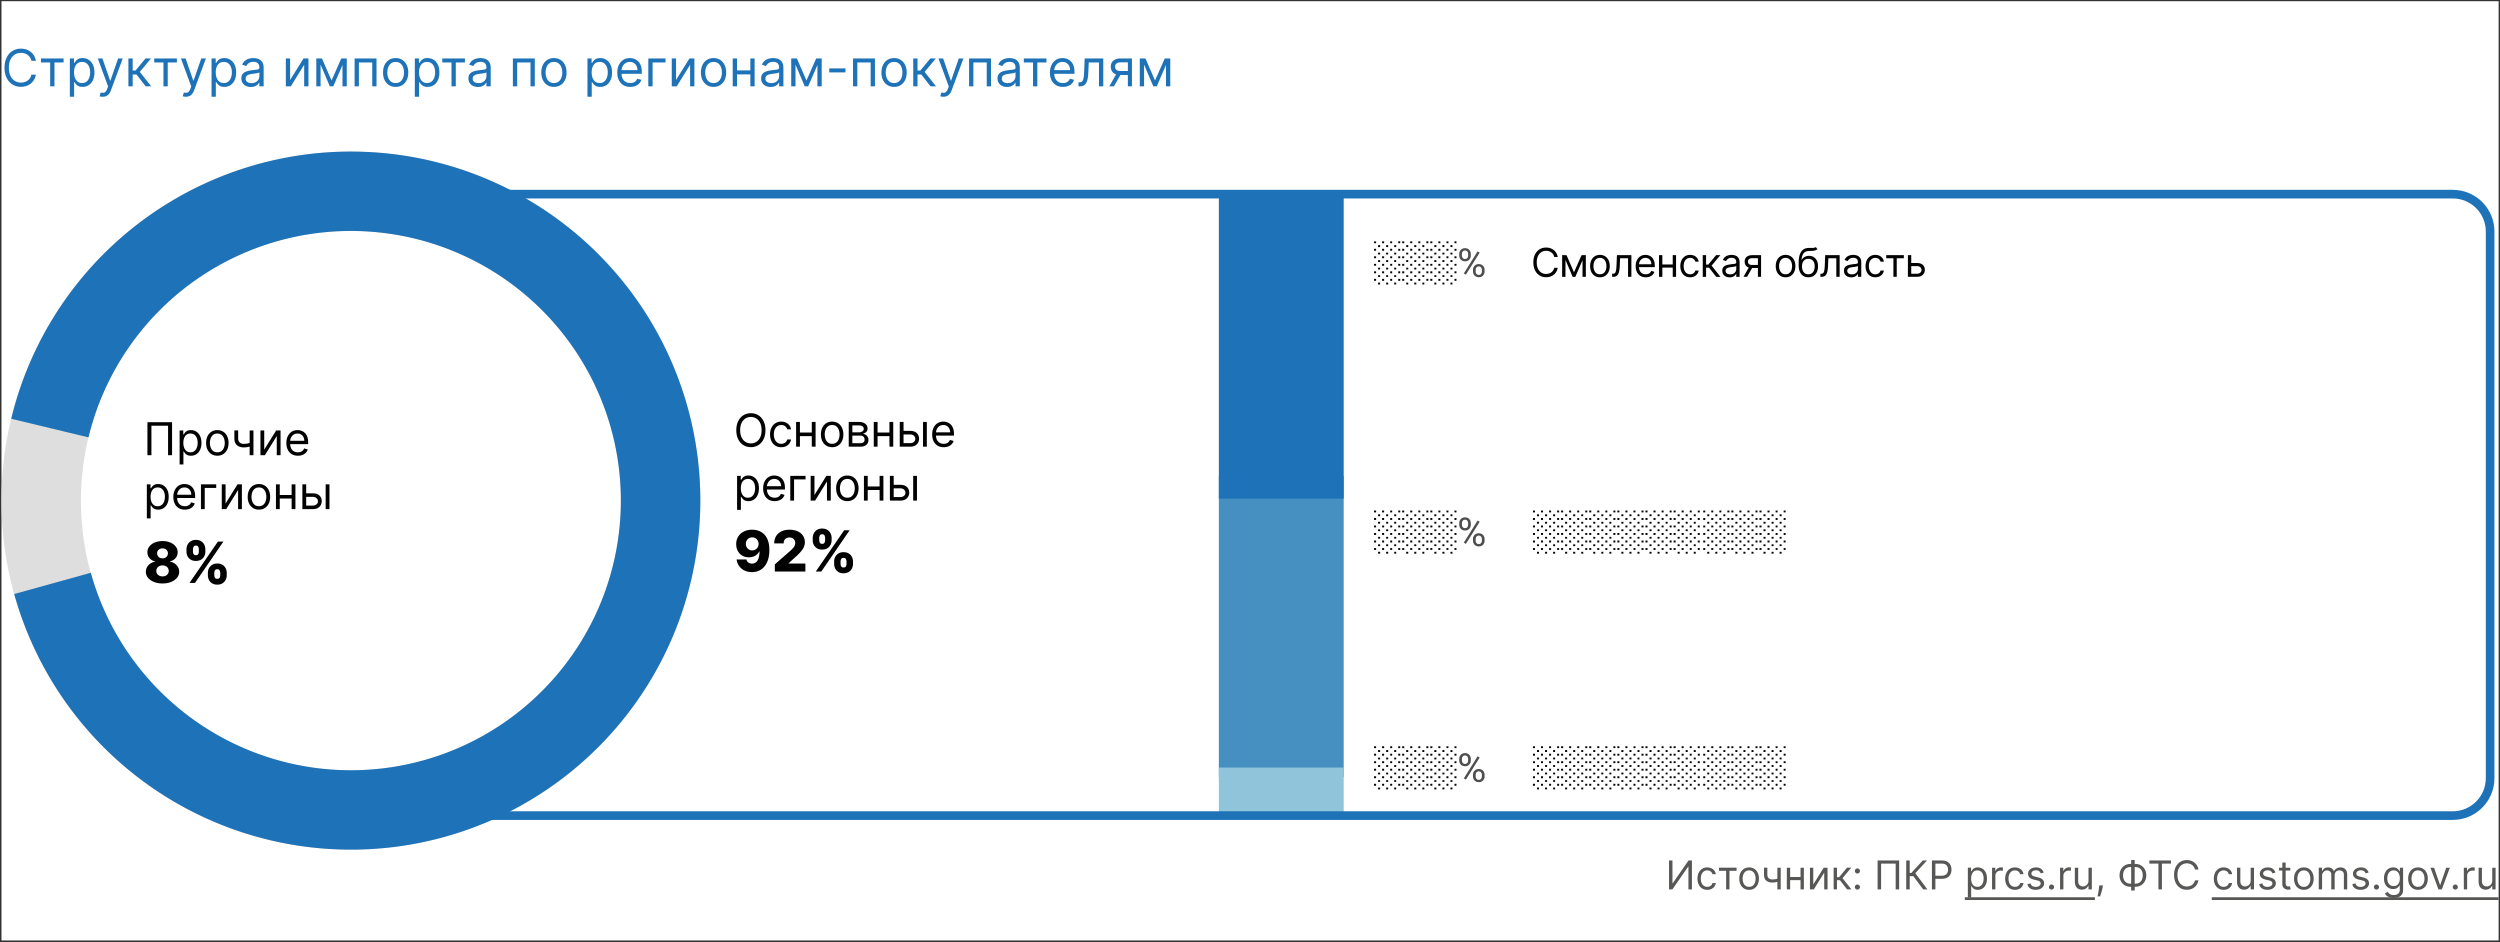
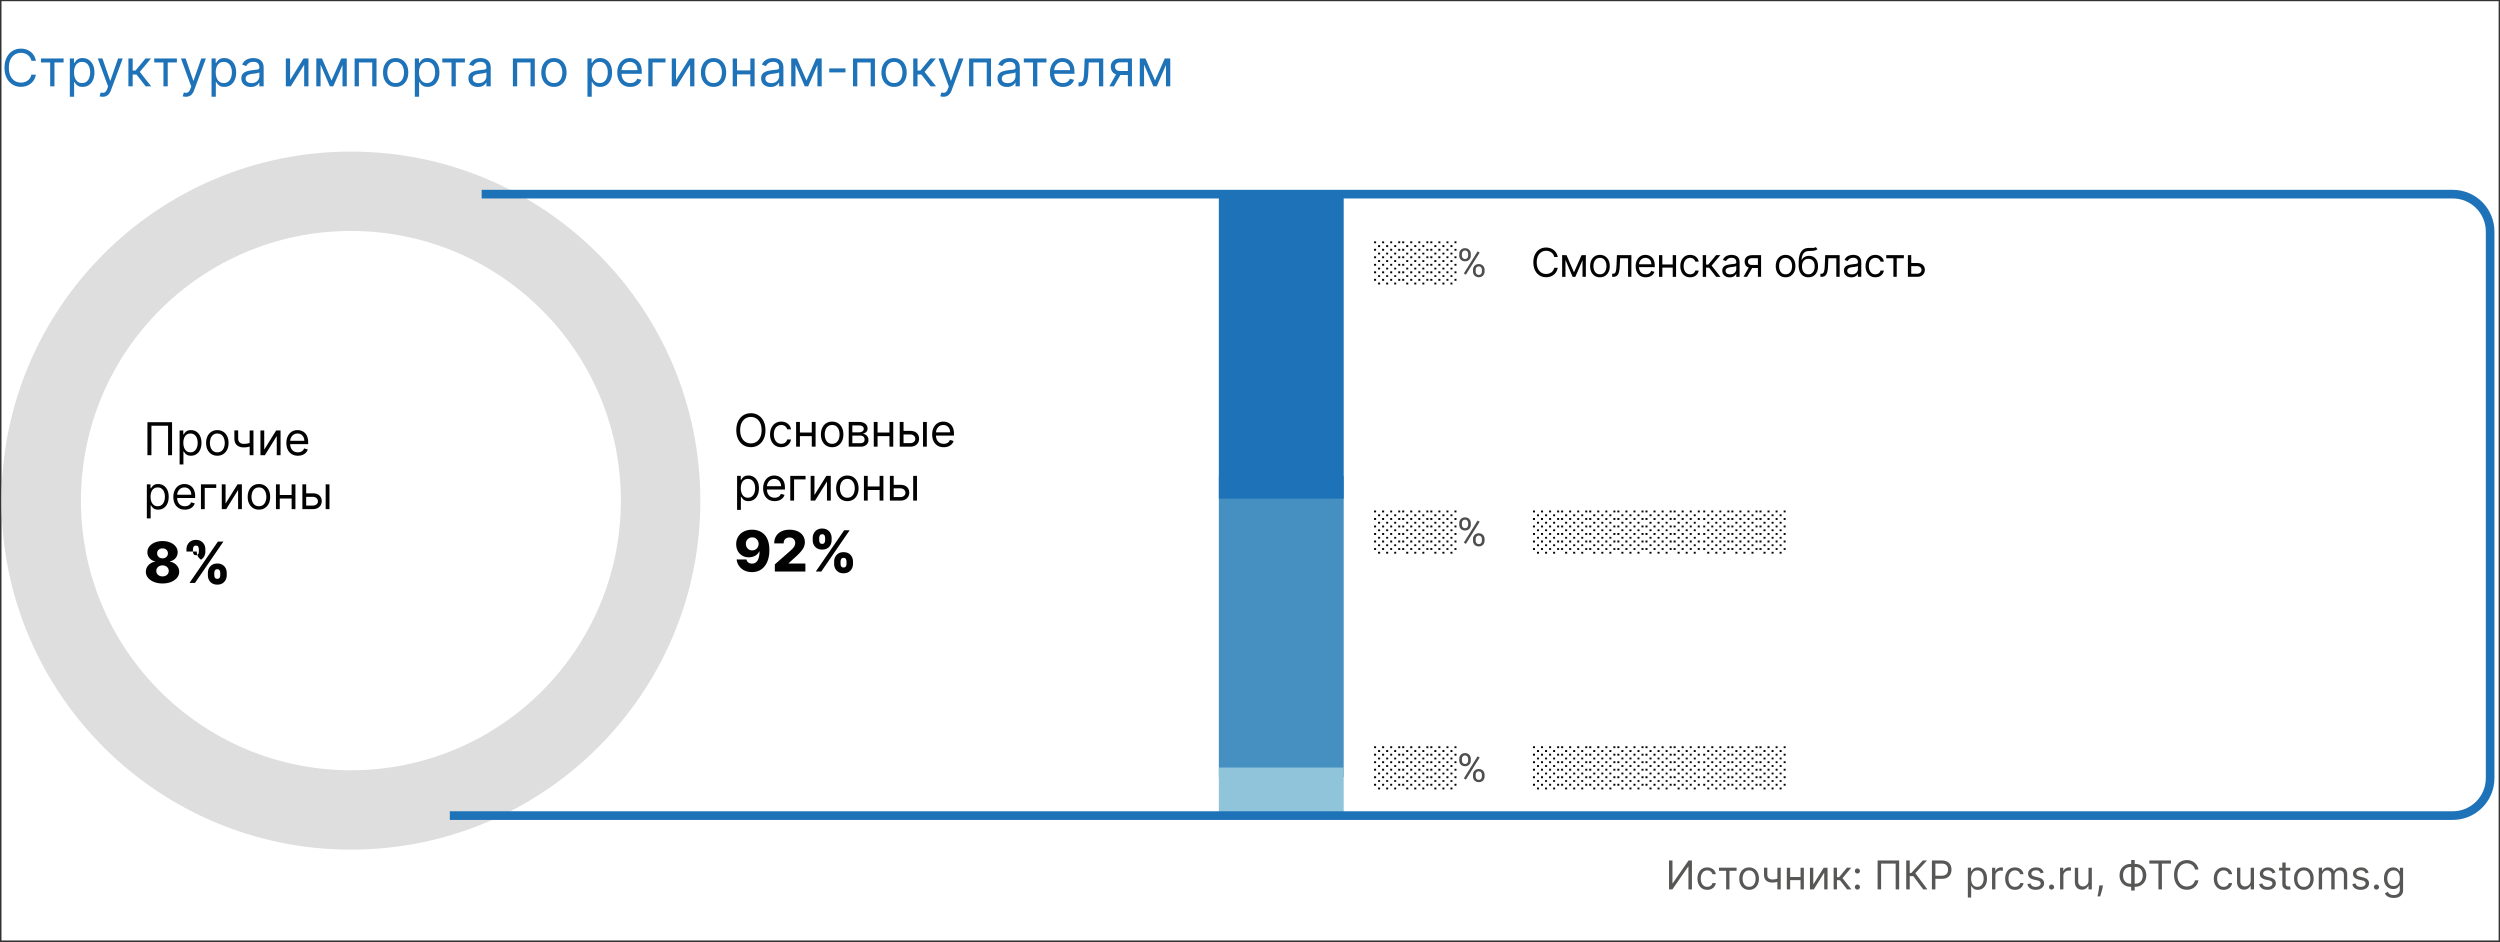
<svg xmlns="http://www.w3.org/2000/svg" width="881" height="332" fill="none">
  <rect width="100%" height="100%" fill="#333333" stroke="none" />
  <g clip-path="url(#a)">
    <path fill="#fff" d="M.52.415h880v331H.52z" />
    <path fill="#DEDEDE" d="M246.799 176.415c0 67.931-55.131 123-123.14 123-68.008 0-123.14-55.069-123.14-123s55.132-123 123.14-123c68.009 0 123.14 55.069 123.14 123Zm-218.273 0c0 52.48 42.593 95.025 95.133 95.025 52.541 0 95.134-42.545 95.134-95.025 0-52.481-42.593-95.025-95.134-95.025-52.54 0-95.133 42.544-95.133 95.025Z" />
-     <path fill="#1E72B8" d="M3.954 147.566a122.997 122.997 0 0 1 48.949-71.819 123.246 123.246 0 0 1 84.251-21.592 123.188 123.188 0 0 1 77.519 39.408 122.924 122.924 0 0 1 32.108 80.745 122.915 122.915 0 0 1-29.321 81.797 123.18 123.18 0 0 1-76.122 42.035 123.254 123.254 0 0 1-84.943-18.697A123.01 123.01 0 0 1 5.013 209.34l26.985-7.488a95.03 95.03 0 0 0 39.696 54.158 95.217 95.217 0 0 0 65.623 14.445 95.166 95.166 0 0 0 58.809-32.475 94.962 94.962 0 0 0 22.653-63.193 94.97 94.97 0 0 0-24.806-62.38A95.215 95.215 0 0 0 68.996 98.643a95.022 95.022 0 0 0-37.816 55.484l-27.226-6.561Z" />
    <path fill="#468FC1" d="M429.52 167.778h44v106.015h-44V167.778Z" />
    <path fill="#8FC4DB" d="M429.52 270.491h44v16.924h-44v-16.924Z" />
    <path fill="#1E72B8" d="M429.52 67.415h44v108.307h-44V67.415Z" />
    <path fill="#1E72B8" fill-rule="evenodd" d="M864.339 69.935H169.746v-3.041h694.593c8.119 0 14.701 6.582 14.701 14.701v192.639c0 8.119-6.582 14.701-14.701 14.701H158.52v-3.041h705.819c6.439 0 11.66-5.221 11.66-11.66V81.595c0-6.44-5.22-11.66-11.66-11.66Z" clip-rule="evenodd" />
    <path fill="#020203" d="M314.758 170.846h2.5c1.023 0 1.805.26 2.347.779s.813 1.176.813 1.971c0 .523-.122.998-.364 1.426a2.645 2.645 0 0 1-1.068 1.018c-.47.25-1.046.375-1.728.375h-3.659v-8.728h1.341v7.478h2.318c.531 0 .966-.141 1.307-.421.341-.28.512-.64.512-1.079a1.42 1.42 0 0 0-.512-1.131c-.341-.292-.776-.438-1.307-.438h-2.5v-1.25Zm7.046 5.569v-8.728h1.341v8.728h-1.341ZM310.288 171.437v1.25h-4.818v-1.25h4.818Zm-4.5-3.75v8.728h-1.341v-8.728h1.341Zm5.522 0v8.728h-1.34v-8.728h1.34ZM298.605 176.596c-.787 0-1.479-.187-2.073-.562-.591-.375-1.053-.9-1.387-1.574-.329-.674-.494-1.462-.494-2.364 0-.909.165-1.702.494-2.38.334-.678.796-1.205 1.387-1.58.594-.375 1.286-.562 2.073-.562.788 0 1.478.187 2.069.562.594.375 1.056.902 1.386 1.58.333.678.5 1.471.5 2.38 0 .902-.167 1.69-.5 2.364-.33.674-.792 1.199-1.386 1.574-.591.375-1.281.562-2.069.562Zm0-1.204c.599 0 1.091-.154 1.478-.46.386-.307.672-.711.858-1.211.185-.5.278-1.041.278-1.625 0-.583-.093-1.127-.278-1.63a2.757 2.757 0 0 0-.858-1.222c-.387-.311-.879-.466-1.478-.466-.598 0-1.09.155-1.477.466a2.757 2.757 0 0 0-.858 1.222 4.689 4.689 0 0 0-.278 1.63c0 .584.093 1.125.278 1.625.186.5.472.904.858 1.211.387.306.879.46 1.477.46ZM287.014 174.437l4.205-6.75h1.545v8.728h-1.341v-6.75l-4.182 6.75h-1.568v-8.728h1.341v6.75ZM283.876 167.687v1.25h-4.046v7.478h-1.341v-8.728h5.387ZM272.996 176.596c-.841 0-1.566-.185-2.176-.556a3.741 3.741 0 0 1-1.404-1.569c-.325-.674-.488-1.458-.488-2.352 0-.894.163-1.682.488-2.364.33-.685.788-1.219 1.375-1.602.591-.386 1.281-.579 2.069-.579.454 0 .903.075 1.346.227.443.151.847.398 1.21.739.364.337.654.784.87 1.34.216.557.324 1.243.324 2.057v.568h-6.728v-1.159h5.364c0-.492-.099-.931-.296-1.318a2.229 2.229 0 0 0-.829-.915c-.356-.223-.777-.335-1.261-.335-.535 0-.997.133-1.387.398a2.61 2.61 0 0 0-.892 1.023c-.208.42-.312.871-.312 1.352v.773c0 .659.113 1.217.341 1.676.231.454.551.801.96 1.04.409.234.884.352 1.426.352.352 0 .67-.049.954-.148.288-.102.536-.254.745-.454a2.08 2.08 0 0 0 .483-.762l1.295.364a2.867 2.867 0 0 1-.687 1.159c-.322.329-.72.587-1.193.773a4.447 4.447 0 0 1-1.597.272ZM259.747 179.687v-12h1.295v1.387h.159c.099-.152.235-.345.409-.58.178-.239.432-.451.762-.636.333-.19.784-.284 1.352-.284.735 0 1.383.183 1.943.551.561.367.998.888 1.313 1.562.314.675.471 1.47.471 2.387 0 .924-.157 1.725-.471 2.403-.315.674-.75 1.197-1.307 1.568-.557.368-1.199.551-1.926.551-.561 0-1.01-.092-1.347-.278-.337-.189-.596-.403-.778-.642a8.926 8.926 0 0 1-.421-.602h-.113v4.613h-1.341Zm1.318-7.636c0 .659.097 1.24.29 1.744.193.5.475.892.846 1.176.372.281.826.421 1.364.421.561 0 1.028-.148 1.403-.443.379-.3.663-.701.853-1.205a4.729 4.729 0 0 0 .289-1.693c0-.614-.094-1.167-.284-1.659-.185-.496-.467-.888-.846-1.176-.375-.292-.847-.438-1.415-.438-.545 0-1.004.138-1.375.415-.371.273-.652.655-.841 1.148-.189.488-.284 1.058-.284 1.71ZM332.567 157.596c-.841 0-1.566-.185-2.176-.556a3.732 3.732 0 0 1-1.403-1.569c-.326-.674-.489-1.458-.489-2.352 0-.894.163-1.682.489-2.364.329-.685.788-1.219 1.375-1.602.591-.386 1.28-.579 2.068-.579.454 0 .903.075 1.346.227.444.151.847.398 1.211.739.363.337.653.784.869 1.34.216.557.324 1.243.324 2.057v.568h-6.727v-1.159h5.363c0-.492-.098-.931-.295-1.318a2.231 2.231 0 0 0-.83-.915c-.356-.223-.776-.335-1.261-.335-.534 0-.996.133-1.387.398a2.619 2.619 0 0 0-.892 1.023c-.208.42-.312.871-.312 1.352v.773c0 .659.114 1.217.341 1.676.231.454.551.801.96 1.04.409.234.885.352 1.426.352.352 0 .671-.049.955-.148.288-.102.536-.254.744-.454a2.08 2.08 0 0 0 .483-.762l1.295.364a2.867 2.867 0 0 1-.687 1.159c-.322.329-.72.587-1.193.773a4.447 4.447 0 0 1-1.597.272ZM318.227 151.846h2.5c1.023 0 1.805.26 2.347.779.541.519.812 1.176.812 1.971 0 .523-.121.998-.363 1.426a2.642 2.642 0 0 1-1.069 1.018c-.469.25-1.045.375-1.727.375h-3.659v-8.728h1.341v7.478h2.318c.531 0 .966-.141 1.307-.421.341-.28.511-.64.511-1.079 0-.463-.17-.839-.511-1.131-.341-.292-.776-.438-1.307-.438h-2.5v-1.25Zm7.046 5.569v-8.728h1.341v8.728h-1.341ZM313.756 152.437v1.25h-4.818v-1.25h4.818Zm-4.5-3.75v8.728h-1.34v-8.728h1.34Zm5.523 0v8.728h-1.341v-8.728h1.341ZM299.091 157.415v-8.728h3.568c.94 0 1.686.212 2.239.637.553.424.83.984.83 1.681 0 .531-.158.942-.472 1.233-.314.288-.718.483-1.21.586.322.045.634.159.937.341.307.181.561.431.762.75.2.314.301.7.301 1.159 0 .447-.114.846-.341 1.198-.227.353-.553.631-.977.836-.425.204-.932.307-1.523.307h-4.114Zm1.273-1.228h2.841c.462 0 .824-.11 1.085-.329.262-.22.392-.519.392-.898 0-.451-.13-.805-.392-1.063-.261-.261-.623-.392-1.085-.392h-2.841v2.682Zm0-3.841h2.295c.36 0 .669-.049.927-.147.257-.103.454-.247.591-.432.14-.19.21-.413.21-.671a.99.99 0 0 0-.46-.863c-.307-.212-.73-.318-1.268-.318h-2.295v2.431ZM293.25 157.596c-.788 0-1.479-.187-2.074-.562-.591-.375-1.053-.9-1.387-1.574-.329-.674-.494-1.462-.494-2.364 0-.909.165-1.702.494-2.38.334-.678.796-1.205 1.387-1.58.595-.375 1.286-.562 2.074-.562.788 0 1.477.187 2.068.562.595.375 1.057.902 1.386 1.58.334.678.5 1.471.5 2.38 0 .902-.166 1.69-.5 2.364a3.764 3.764 0 0 1-1.386 1.574c-.591.375-1.28.562-2.068.562Zm0-1.204c.598 0 1.091-.154 1.477-.46.386-.307.672-.711.858-1.211.186-.5.278-1.041.278-1.625 0-.583-.092-1.127-.278-1.63a2.757 2.757 0 0 0-.858-1.222c-.386-.311-.879-.466-1.477-.466-.599 0-1.091.155-1.478.466a2.757 2.757 0 0 0-.858 1.222 4.689 4.689 0 0 0-.278 1.63c0 .584.093 1.125.278 1.625.186.5.472.904.858 1.211.387.306.879.46 1.478.46ZM286.393 152.437v1.25h-4.819v-1.25h4.819Zm-4.5-3.75v8.728h-1.341v-8.728h1.341Zm5.522 0v8.728h-1.341v-8.728h1.341ZM275.32 157.596c-.818 0-1.523-.193-2.114-.579a3.779 3.779 0 0 1-1.363-1.597c-.319-.678-.478-1.452-.478-2.324 0-.886.163-1.668.489-2.346.329-.682.788-1.214 1.375-1.597.591-.386 1.28-.579 2.068-.579.614 0 1.167.113 1.659.341.493.227.896.545 1.21.954.315.409.51.886.586 1.432h-1.341c-.103-.398-.33-.75-.682-1.057-.349-.311-.818-.466-1.409-.466a2.36 2.36 0 0 0-1.375.409c-.39.269-.695.65-.915 1.142-.216.489-.324 1.063-.324 1.722 0 .674.106 1.261.318 1.761.216.5.519.889.909 1.165.394.277.856.415 1.387.415a2.4 2.4 0 0 0 .949-.182 1.946 1.946 0 0 0 1.142-1.341h1.341a3.114 3.114 0 0 1-.563 1.392 3.133 3.133 0 0 1-1.176.977c-.485.239-1.049.358-1.693.358ZM269.747 151.596c0 1.228-.222 2.288-.665 3.182-.443.894-1.051 1.584-1.824 2.068-.773.485-1.655.728-2.648.728-.992 0-1.875-.243-2.647-.728-.773-.484-1.381-1.174-1.824-2.068-.443-.894-.665-1.954-.665-3.182 0-1.227.222-2.288.665-3.181.443-.894 1.051-1.584 1.824-2.069.772-.484 1.655-.727 2.647-.727.993 0 1.875.243 2.648.727.773.485 1.381 1.175 1.824 2.069.443.893.665 1.954.665 3.181Zm-1.364 0c0-1.007-.168-1.858-.505-2.551-.334-.693-.786-1.218-1.358-1.574a3.526 3.526 0 0 0-1.91-.534c-.704 0-1.342.178-1.914.534-.568.356-1.021.881-1.358 1.574-.334.693-.5 1.544-.5 2.551 0 1.008.166 1.858.5 2.551.337.694.79 1.218 1.358 1.574.572.356 1.21.534 1.914.534.705 0 1.341-.178 1.91-.534.572-.356 1.024-.88 1.358-1.574.337-.693.505-1.543.505-2.551ZM293.949 198.687v-.767c0-.596.128-1.148.384-1.655.26-.506.636-.913 1.129-1.221.492-.308 1.094-.462 1.804-.462.724 0 1.333.154 1.825.462a2.92 2.92 0 0 1 1.122 1.214c.256.502.384 1.056.384 1.662v.767c0 .597-.128 1.148-.384 1.655a3.008 3.008 0 0 1-1.129 1.222c-.497.307-1.103.461-1.818.461-.72 0-1.326-.154-1.818-.461a3.018 3.018 0 0 1-1.122-1.222 3.677 3.677 0 0 1-.377-1.655Zm2.266-.767v.767c0 .303.073.595.22.874.151.279.428.419.831.419.412 0 .689-.135.831-.405.142-.275.213-.57.213-.888v-.767a2.01 2.01 0 0 0-.206-.895c-.133-.284-.412-.426-.838-.426-.398 0-.672.142-.824.426-.152.28-.227.578-.227.895Zm-9.809-7.557v-.767c0-.606.131-1.16.391-1.662a3.084 3.084 0 0 1 1.136-1.214c.493-.308 1.089-.462 1.79-.462.725 0 1.333.154 1.826.462a2.97 2.97 0 0 1 1.129 1.214c.255.502.383 1.056.383 1.662v.767c0 .606-.13 1.16-.39 1.662a2.933 2.933 0 0 1-1.13 1.201c-.497.298-1.103.447-1.818.447-.715 0-1.321-.151-1.818-.454a3.002 3.002 0 0 1-1.122-1.208 3.632 3.632 0 0 1-.377-1.648Zm2.287-.767v.767c0 .318.074.614.221.888.151.27.421.405.809.405.417 0 .694-.135.831-.405.142-.274.213-.57.213-.888v-.767c0-.317-.066-.615-.199-.895-.132-.284-.414-.426-.845-.426-.397 0-.67.145-.817.434a1.985 1.985 0 0 0-.213.887Zm-1.214 11.819 10-14.546h1.939l-10 14.546h-1.939ZM273.049 201.415v-2.529l5.305-4.645c.398-.36.737-.689 1.016-.987.279-.303.492-.606.639-.909.147-.308.22-.642.22-1.001 0-.403-.087-.746-.262-1.03a1.765 1.765 0 0 0-.725-.668 2.308 2.308 0 0 0-1.058-.234c-.403 0-.755.083-1.058.248-.303.161-.54.396-.711.703-.165.308-.248.682-.248 1.123h-3.331c0-.99.222-1.845.668-2.564.445-.72 1.07-1.274 1.875-1.662.809-.393 1.749-.59 2.819-.59 1.103 0 2.062.185 2.877.554.814.37 1.444.886 1.889 1.549.45.658.674 1.422.674 2.294 0 .554-.111 1.103-.333 1.647-.223.545-.623 1.146-1.201 1.804-.573.658-1.387 1.447-2.443 2.365l-1.74 1.605v.093h5.895v2.834h-10.767ZM265.068 186.67c.795 0 1.555.13 2.28.391.724.256 1.37.665 1.938 1.229.569.558 1.016 1.295 1.343 2.208.327.914.49 2.029.49 3.346.005 1.212-.137 2.298-.426 3.259-.289.957-.703 1.771-1.243 2.444a5.376 5.376 0 0 1-1.932 1.541c-.753.35-1.593.525-2.521.525-1.023 0-1.925-.196-2.706-.589a5.024 5.024 0 0 1-1.868-1.605 4.826 4.826 0 0 1-.831-2.259h3.459c.109.483.338.848.689 1.094.35.242.769.362 1.257.362.89 0 1.555-.386 1.995-1.157.441-.772.661-1.821.661-3.147h-.085c-.204.436-.493.81-.867 1.122a3.92 3.92 0 0 1-1.285.718 4.78 4.78 0 0 1-1.541.248c-.872 0-1.641-.199-2.309-.596a4.238 4.238 0 0 1-1.562-1.641c-.374-.696-.564-1.491-.568-2.386-.005-1.004.229-1.889.703-2.656a4.835 4.835 0 0 1 1.981-1.804c.848-.436 1.83-.651 2.948-.647Zm.021 2.699c-.436 0-.824.102-1.165.306a2.211 2.211 0 0 0-.795.823 2.284 2.284 0 0 0-.284 1.165c.004.431.102.819.291 1.165.194.346.457.62.788.824.336.203.72.305 1.151.305.322 0 .62-.059.895-.177.274-.119.513-.282.717-.49.204-.214.362-.46.476-.739.118-.279.175-.578.17-.895a2.362 2.362 0 0 0-.298-1.151 2.195 2.195 0 0 0-.803-.823 2.119 2.119 0 0 0-1.143-.313Z" />
    <path fill="#1E72B8" d="m407.031 28.37 3.427-7.774h1.431l-4.244 9.819h-1.227l-4.168-9.819h1.406l3.375 7.773Zm-3.86-7.774v9.819h-1.509v-9.819h1.509Zm7.721 9.819v-9.819h1.509v9.819h-1.509ZM397.461 30.415v-8.438h-2.608c-.588 0-1.05.136-1.387.41-.337.272-.505.647-.505 1.124 0 .469.151.838.454 1.106.307.268.726.403 1.259.403h3.17v1.406h-3.17c-.665 0-1.238-.117-1.719-.352a2.572 2.572 0 0 1-1.113-1.003c-.26-.44-.39-.959-.39-1.56 0-.605.137-1.125.41-1.56a2.65 2.65 0 0 1 1.169-1.003c.512-.235 1.119-.352 1.822-.352h4.04v9.819h-1.432Zm-6.545 0 2.786-4.884h1.637l-2.787 4.884h-1.636ZM380.068 30.415v-1.407h.358c.294 0 .539-.057.735-.172.196-.12.354-.326.473-.62.124-.299.218-.712.281-1.24.069-.533.118-1.21.147-2.033l.179-4.347h6.546v9.819h-1.509v-8.412h-3.605l-.153 3.502a15.827 15.827 0 0 1-.218 2.129c-.106.61-.27 1.12-.492 1.534a2.252 2.252 0 0 1-.869.933c-.362.21-.816.314-1.362.314h-.511ZM374.577 30.62c-.946 0-1.762-.21-2.448-.627a4.206 4.206 0 0 1-1.579-1.765c-.366-.758-.549-1.64-.549-2.646s.183-1.892.549-2.659c.371-.771.887-1.372 1.547-1.802.665-.435 1.441-.652 2.327-.652.511 0 1.016.085 1.515.255.499.17.952.448 1.361.831.41.38.736.882.978 1.509.243.626.365 1.397.365 2.314v.639h-7.568v-1.304h6.034c0-.554-.111-1.049-.333-1.483a2.5 2.5 0 0 0-.933-1.03c-.4-.25-.874-.376-1.419-.376-.601 0-1.121.149-1.56.447a2.944 2.944 0 0 0-1.003 1.15c-.235.474-.352.98-.352 1.522v.87c0 .74.128 1.37.384 1.885.26.511.62.901 1.08 1.17.46.264.995.396 1.604.396a3.26 3.26 0 0 0 1.074-.166c.324-.115.603-.286.838-.512a2.33 2.33 0 0 0 .543-.856l1.457.409a3.228 3.228 0 0 1-.773 1.304c-.362.37-.81.66-1.342.87-.533.204-1.132.306-1.797.306ZM360.793 22.003v-1.407h7.977v1.407h-3.221v8.412h-1.509v-8.412h-3.247ZM354.876 30.645a3.987 3.987 0 0 1-1.694-.352 2.906 2.906 0 0 1-1.208-1.029c-.299-.452-.448-.997-.448-1.636 0-.563.111-1.019.333-1.368.221-.354.517-.631.888-.831.371-.2.78-.35 1.227-.448a14.97 14.97 0 0 1 1.362-.243c.596-.076 1.08-.134 1.451-.172.375-.043.648-.113.818-.211.175-.098.262-.269.262-.512v-.05c0-.631-.173-1.121-.518-1.47-.341-.35-.858-.525-1.553-.525-.72 0-1.285.158-1.694.473-.409.315-.697.652-.863 1.01l-1.432-.511c.256-.597.597-1.061 1.023-1.394a3.836 3.836 0 0 1 1.406-.703 5.846 5.846 0 0 1 1.509-.204c.315 0 .677.038 1.087.115.413.072.811.223 1.195.453.388.23.709.578.965 1.042.256.465.384 1.087.384 1.867v6.468h-1.509v-1.329h-.077a2.638 2.638 0 0 1-.511.684c-.239.243-.556.45-.952.62-.397.17-.88.256-1.451.256Zm.23-1.355c.596 0 1.099-.118 1.508-.352.414-.234.725-.537.933-.908.214-.37.32-.76.32-1.17v-1.38c-.064.077-.205.147-.422.21-.213.06-.46.114-.741.16a34.01 34.01 0 0 1-1.445.192 5.755 5.755 0 0 0-1.099.25c-.337.11-.61.279-.819.505-.204.221-.306.524-.306.907 0 .524.194.92.581 1.19.392.263.889.396 1.49.396ZM341.51 30.415v-9.819h7.721v9.819h-1.508v-8.412h-4.705v8.412h-1.508ZM332.462 34.096c-.256 0-.484-.021-.684-.064a1.82 1.82 0 0 1-.416-.115l.384-1.33c.366.095.69.129.971.103.282-.026.531-.151.748-.377.222-.222.424-.582.608-1.08l.281-.767-3.631-9.87h1.636l2.711 7.824h.102l2.71-7.824h1.637l-4.168 11.25c-.188.507-.42.927-.697 1.26a2.606 2.606 0 0 1-.965.747 2.973 2.973 0 0 1-1.227.243ZM321.822 30.415v-9.819h1.509v4.27h.997l3.528-4.27h1.944l-3.964 4.73 4.015 5.088h-1.943l-3.222-4.142h-1.355v4.143h-1.509ZM315.071 30.62c-.887 0-1.664-.212-2.333-.634-.665-.422-1.185-1.012-1.56-1.77-.371-.759-.556-1.645-.556-2.66 0-1.022.185-1.915.556-2.678.375-.762.895-1.355 1.56-1.777.669-.422 1.446-.633 2.333-.633.886 0 1.662.211 2.326.633.669.422 1.189 1.015 1.56 1.777.375.763.563 1.656.563 2.679 0 1.014-.188 1.9-.563 2.659-.371.758-.891 1.348-1.56 1.77-.664.422-1.44.633-2.326.633Zm0-1.356c.673 0 1.227-.173 1.662-.518.434-.345.756-.799.965-1.361a5.208 5.208 0 0 0 .313-1.828 5.26 5.26 0 0 0-.313-1.835 3.098 3.098 0 0 0-.965-1.374c-.435-.35-.989-.524-1.662-.524-.674 0-1.228.174-1.662.524-.435.35-.757.807-.965 1.374a5.261 5.261 0 0 0-.314 1.835c0 .656.105 1.265.314 1.828.208.562.53 1.016.965 1.361.434.345.988.518 1.662.518ZM300.605 30.415v-9.819h7.722v9.819h-1.508v-8.412h-4.705v8.412h-1.509ZM297.951 24.1v1.405h-5.727V24.1h5.727ZM284.195 28.37l3.427-7.774h1.431l-4.244 9.819h-1.227l-4.168-9.819h1.406l3.375 7.773Zm-3.86-7.774v9.819h-1.509v-9.819h1.509Zm7.721 9.819v-9.819h1.509v9.819h-1.509ZM271.573 30.645a3.99 3.99 0 0 1-1.694-.352 2.906 2.906 0 0 1-1.208-1.029c-.298-.452-.448-.997-.448-1.636 0-.563.111-1.019.333-1.368.221-.354.518-.631.888-.831.371-.2.78-.35 1.228-.448.451-.102.905-.183 1.361-.243.597-.076 1.08-.134 1.451-.172.375-.043.648-.113.818-.211.175-.098.262-.269.262-.512v-.05c0-.631-.172-1.121-.517-1.47-.341-.35-.859-.525-1.554-.525-.72 0-1.285.158-1.694.473-.409.315-.696.652-.863 1.01l-1.431-.511c.255-.597.596-1.061 1.022-1.394a3.84 3.84 0 0 1 1.407-.703 5.833 5.833 0 0 1 1.508-.204c.315 0 .678.038 1.087.115.413.072.812.223 1.195.453.388.23.71.578.965 1.042.256.465.384 1.087.384 1.867v6.468h-1.509v-1.329h-.076a2.668 2.668 0 0 1-.512.684c-.238.243-.556.45-.952.62-.396.17-.88.256-1.451.256Zm.23-1.355c.597 0 1.099-.118 1.508-.352a2.393 2.393 0 0 0 1.253-2.077V25.48c-.064.077-.204.147-.422.21-.213.06-.46.114-.741.16a34.01 34.01 0 0 1-1.445.192 5.755 5.755 0 0 0-1.099.25c-.337.11-.609.279-.818.505-.205.221-.307.524-.307.907 0 .524.194.92.582 1.19.392.263.888.396 1.489.396ZM264.778 24.815v1.406h-5.42v-1.406h5.42Zm-5.062-4.219v9.819h-1.509v-9.819h1.509Zm6.213 0v9.819h-1.509v-9.819h1.509ZM251.455 30.62c-.886 0-1.664-.212-2.333-.634-.664-.422-1.184-1.012-1.559-1.77-.371-.759-.556-1.645-.556-2.66 0-1.022.185-1.915.556-2.678.375-.762.895-1.355 1.559-1.777.669-.422 1.447-.633 2.333-.633.887 0 1.662.211 2.327.633.669.422 1.189 1.015 1.56 1.777.375.763.562 1.656.562 2.679 0 1.014-.187 1.9-.562 2.659-.371.758-.891 1.348-1.56 1.77-.665.422-1.44.633-2.327.633Zm0-1.356c.674 0 1.228-.173 1.662-.518.435-.345.757-.799.966-1.361a5.231 5.231 0 0 0 .313-1.828c0-.657-.105-1.268-.313-1.835a3.092 3.092 0 0 0-.966-1.374c-.434-.35-.988-.524-1.662-.524-.673 0-1.227.174-1.661.524-.435.35-.757.807-.966 1.374a5.284 5.284 0 0 0-.313 1.835c0 .656.105 1.265.313 1.828.209.562.531 1.016.966 1.361.434.345.988.518 1.661.518ZM238.235 28.19l4.73-7.594h1.739v9.819h-1.509V22.82l-4.704 7.593h-1.764v-9.818h1.508v7.594ZM234.525 20.596v1.407h-4.552v8.412h-1.508v-9.819h6.06ZM222.105 30.62c-.946 0-1.762-.21-2.448-.627a4.206 4.206 0 0 1-1.579-1.765c-.367-.758-.55-1.64-.55-2.646s.183-1.892.55-2.659c.371-.771.886-1.372 1.547-1.802.664-.435 1.44-.652 2.326-.652.512 0 1.017.085 1.515.255.499.17.953.448 1.362.831.409.38.735.882.978 1.509.243.626.364 1.397.364 2.314v.639h-7.568v-1.304h6.034c0-.554-.111-1.049-.332-1.483a2.51 2.51 0 0 0-.934-1.03c-.4-.25-.873-.376-1.419-.376-.6 0-1.12.149-1.559.447a2.946 2.946 0 0 0-1.004 1.15c-.234.474-.351.98-.351 1.522v.87c0 .74.127 1.37.383 1.885.26.511.62.901 1.08 1.17.461.264.995.396 1.605.396.396 0 .754-.055 1.074-.166.324-.115.603-.286.837-.512a2.33 2.33 0 0 0 .543-.856l1.458.409a3.242 3.242 0 0 1-.774 1.304c-.362.37-.809.66-1.342.87-.533.204-1.131.306-1.796.306ZM207.02 34.096v-13.5h1.457v1.56h.179c.111-.17.264-.388.46-.652.2-.268.486-.507.857-.716.375-.213.882-.32 1.521-.32.827 0 1.555.207 2.186.62.631.414 1.123 1 1.477 1.758.353.759.53 1.654.53 2.685 0 1.04-.177 1.941-.53 2.704-.354.758-.844 1.346-1.471 1.764-.626.413-1.348.62-2.166.62-.631 0-1.136-.104-1.515-.313-.38-.213-.672-.454-.876-.722a9.6 9.6 0 0 1-.473-.678h-.128v5.19h-1.508Zm1.482-8.59c0 .74.109 1.395.326 1.962.218.562.535 1.003.953 1.323.418.315.929.473 1.534.473.631 0 1.157-.166 1.579-.499.426-.336.746-.788.959-1.355a5.326 5.326 0 0 0 .326-1.905c0-.69-.107-1.312-.32-1.866-.209-.558-.526-1-.952-1.323-.422-.328-.953-.492-1.592-.492-.614 0-1.129.155-1.547.466-.418.307-.733.738-.946 1.291-.213.55-.32 1.192-.32 1.924ZM195.205 30.62c-.886 0-1.664-.212-2.333-.634-.664-.422-1.184-1.012-1.559-1.77-.371-.759-.556-1.645-.556-2.66 0-1.022.185-1.915.556-2.678.375-.762.895-1.355 1.559-1.777.669-.422 1.447-.633 2.333-.633.887 0 1.662.211 2.327.633.669.422 1.189 1.015 1.56 1.777.375.763.562 1.656.562 2.679 0 1.014-.187 1.9-.562 2.659-.371.758-.891 1.348-1.56 1.77-.665.422-1.44.633-2.327.633Zm0-1.356c.674 0 1.228-.173 1.662-.518.435-.345.757-.799.966-1.361a5.231 5.231 0 0 0 .313-1.828c0-.657-.105-1.268-.313-1.835a3.092 3.092 0 0 0-.966-1.374c-.434-.35-.988-.524-1.662-.524-.673 0-1.227.174-1.661.524-.435.35-.757.807-.966 1.374a5.284 5.284 0 0 0-.313 1.835c0 .656.105 1.265.313 1.828.209.562.531 1.016.966 1.361.434.345.988.518 1.661.518ZM180.74 30.415v-9.819h7.722v9.819h-1.509v-8.412h-4.704v8.412h-1.509ZM168.424 30.645a3.993 3.993 0 0 1-1.694-.352 2.912 2.912 0 0 1-1.208-1.029c-.298-.452-.447-.997-.447-1.636 0-.563.111-1.019.332-1.368.222-.354.518-.631.889-.831.371-.2.78-.35 1.227-.448a14.97 14.97 0 0 1 1.362-.243c.596-.076 1.08-.134 1.451-.172.375-.043.647-.113.818-.211.174-.098.262-.269.262-.512v-.05c0-.631-.173-1.121-.518-1.47-.341-.35-.859-.525-1.553-.525-.72 0-1.285.158-1.694.473-.409.315-.697.652-.863 1.01l-1.432-.511c.256-.597.597-1.061 1.023-1.394.43-.337.899-.57 1.406-.703a5.84 5.84 0 0 1 1.509-.204c.315 0 .677.038 1.086.115a3.48 3.48 0 0 1 1.196.453c.387.23.709.578.965 1.042.256.465.383 1.087.383 1.867v6.468h-1.508v-1.329h-.077c-.102.213-.273.441-.511.684-.239.243-.556.45-.953.62-.396.17-.88.256-1.451.256Zm.23-1.355c.597 0 1.1-.118 1.509-.352a2.397 2.397 0 0 0 1.253-2.077V25.48c-.064.077-.205.147-.422.21-.213.06-.46.114-.741.16a34.01 34.01 0 0 1-1.445.192 5.765 5.765 0 0 0-1.1.25 1.9 1.9 0 0 0-.818.505c-.204.221-.307.524-.307.907 0 .524.194.92.582 1.19.392.263.889.396 1.489.396ZM155.867 22.003v-1.407h7.977v1.407h-3.221v8.412h-1.509v-8.412h-3.247ZM146.182 34.096v-13.5h1.457v1.56h.179c.111-.17.264-.388.46-.652.201-.268.486-.507.857-.716.375-.213.882-.32 1.521-.32.827 0 1.555.207 2.186.62.631.414 1.123 1 1.477 1.758.353.759.53 1.654.53 2.685 0 1.04-.177 1.941-.53 2.704-.354.758-.844 1.346-1.47 1.764-.627.413-1.349.62-2.167.62-.631 0-1.136-.104-1.515-.313-.38-.213-.671-.454-.876-.722a9.6 9.6 0 0 1-.473-.678h-.128v5.19h-1.508Zm1.483-8.59c0 .74.108 1.395.326 1.962.217.562.534 1.003.952 1.323.418.315.929.473 1.534.473.631 0 1.157-.166 1.579-.499.426-.336.746-.788.959-1.355a5.326 5.326 0 0 0 .326-1.905c0-.69-.107-1.312-.32-1.866-.209-.558-.526-1-.952-1.323-.422-.328-.953-.492-1.592-.492-.614 0-1.129.155-1.547.466-.417.307-.733.738-.946 1.291-.213.55-.319 1.192-.319 1.924ZM139.43 30.62c-.886 0-1.664-.212-2.333-.634-.665-.422-1.185-1.012-1.56-1.77-.37-.759-.556-1.645-.556-2.66 0-1.022.186-1.915.556-2.678.375-.762.895-1.355 1.56-1.777.669-.422 1.447-.633 2.333-.633.886 0 1.662.211 2.327.633.669.422 1.189 1.015 1.559 1.777.375.763.563 1.656.563 2.679 0 1.014-.188 1.9-.563 2.659-.37.758-.89 1.348-1.559 1.77-.665.422-1.441.633-2.327.633Zm0-1.356c.673 0 1.227-.173 1.662-.518.435-.345.756-.799.965-1.361a5.208 5.208 0 0 0 .313-1.828 5.26 5.26 0 0 0-.313-1.835 3.09 3.09 0 0 0-.965-1.374c-.435-.35-.989-.524-1.662-.524-.673 0-1.227.174-1.662.524a3.09 3.09 0 0 0-.965 1.374 5.26 5.26 0 0 0-.313 1.835c0 .656.104 1.265.313 1.828.209.562.53 1.016.965 1.361.435.345.989.518 1.662.518ZM124.965 30.415v-9.819h7.721v9.819h-1.508v-8.412h-4.705v8.412h-1.508ZM116.834 28.37l3.426-7.774h1.432l-4.244 9.819h-1.227l-4.168-9.819h1.406l3.375 7.773Zm-3.861-7.774v9.819h-1.508v-9.819h1.508Zm7.722 9.819v-9.819h1.508v9.819h-1.508ZM102.233 28.19l4.73-7.594h1.739v9.819h-1.509V22.82l-4.704 7.593h-1.764v-9.818h1.508v7.594ZM88.409 30.645a3.99 3.99 0 0 1-1.694-.352 2.908 2.908 0 0 1-1.208-1.029c-.299-.452-.448-.997-.448-1.636 0-.563.111-1.019.333-1.368.221-.354.517-.631.888-.831.37-.2.78-.35 1.227-.448.452-.102.906-.183 1.362-.243.597-.076 1.08-.134 1.451-.172.375-.043.648-.113.818-.211.175-.098.262-.269.262-.512v-.05c0-.631-.172-1.121-.518-1.47-.34-.35-.858-.525-1.553-.525-.72 0-1.285.158-1.694.473-.409.315-.696.652-.863 1.01l-1.431-.511c.255-.597.596-1.061 1.022-1.394.43-.337.9-.57 1.407-.703a5.837 5.837 0 0 1 1.508-.204c.315 0 .678.038 1.087.115.413.072.812.223 1.195.453.388.23.71.578.965 1.042.256.465.384 1.087.384 1.867v6.468H91.4v-1.329h-.077a2.654 2.654 0 0 1-.51.684c-.24.243-.557.45-.953.62-.397.17-.88.256-1.451.256Zm.23-1.355c.597 0 1.1-.118 1.508-.352a2.394 2.394 0 0 0 1.253-2.077V25.48c-.064.077-.204.147-.422.21-.213.06-.46.114-.741.16a33.851 33.851 0 0 1-1.445.192 5.758 5.758 0 0 0-1.1.25c-.336.11-.608.279-.817.505-.205.221-.307.524-.307.907 0 .524.194.92.582 1.19.392.263.888.396 1.489.396ZM74.55 34.096v-13.5h1.458v1.56h.18c.11-.17.263-.388.46-.652.2-.268.485-.507.856-.716.375-.213.882-.32 1.521-.32.827 0 1.556.207 2.186.62.631.414 1.123 1 1.477 1.758.353.759.53 1.654.53 2.685 0 1.04-.177 1.941-.53 2.704-.354.758-.844 1.346-1.47 1.764-.627.413-1.349.62-2.167.62-.63 0-1.136-.104-1.515-.313-.38-.213-.671-.454-.876-.722a9.675 9.675 0 0 1-.473-.678h-.128v5.19h-1.508Zm1.484-8.59c0 .74.108 1.395.326 1.962.217.562.534 1.003.952 1.323.418.315.93.473 1.534.473.63 0 1.157-.166 1.58-.499.425-.336.745-.788.958-1.355a5.319 5.319 0 0 0 .326-1.905c0-.69-.107-1.312-.32-1.866-.209-.558-.526-1-.952-1.323-.422-.328-.953-.492-1.592-.492-.613 0-1.129.155-1.547.466-.417.307-.733.738-.946 1.291-.213.55-.32 1.192-.32 1.924ZM65.503 34.096c-.256 0-.484-.021-.684-.064a1.805 1.805 0 0 1-.416-.115l.384-1.33c.366.095.69.129.971.103.282-.026.531-.151.748-.377.222-.222.424-.582.608-1.08l.28-.767-3.63-9.87H65.4l2.71 7.824h.103l2.71-7.824h1.637l-4.168 11.25c-.188.507-.42.927-.697 1.26a2.612 2.612 0 0 1-.965.747 2.975 2.975 0 0 1-1.227.243ZM54.353 22.003v-1.407h7.978v1.407h-3.222v8.412h-1.508v-8.412h-3.248ZM45.248 30.415v-9.819h1.509v4.27h.997l3.528-4.27h1.943l-3.963 4.73 4.014 5.088h-1.943l-3.221-4.142h-1.355v4.143h-1.509ZM36.2 34.096c-.256 0-.484-.021-.684-.064a1.805 1.805 0 0 1-.415-.115l.383-1.33c.367.095.69.129.972.103.281-.026.53-.151.748-.377.221-.222.424-.582.607-1.08l.281-.767-3.63-9.87h1.636l2.71 7.824h.102l2.71-7.824h1.637l-4.168 11.25c-.187.507-.42.927-.697 1.26a2.61 2.61 0 0 1-.965.747 2.975 2.975 0 0 1-1.227.243ZM24.611 34.096v-13.5h1.458v1.56h.179c.11-.17.264-.388.46-.652.2-.268.486-.507.857-.716.374-.213.882-.32 1.52-.32.828 0 1.556.207 2.187.62.63.414 1.123 1 1.476 1.758.354.759.53 1.654.53 2.685 0 1.04-.176 1.941-.53 2.704-.353.758-.843 1.346-1.47 1.764-.626.413-1.348.62-2.167.62-.63 0-1.135-.104-1.515-.313-.379-.213-.67-.454-.875-.722a9.702 9.702 0 0 1-.473-.678h-.128v5.19H24.61Zm1.483-8.59c0 .74.109 1.395.326 1.962.218.562.535 1.003.953 1.323.417.315.929.473 1.534.473.63 0 1.157-.166 1.579-.499.426-.336.745-.788.958-1.355a5.317 5.317 0 0 0 .326-1.905c0-.69-.106-1.312-.32-1.866-.208-.558-.526-1-.952-1.323-.422-.328-.952-.492-1.591-.492-.614 0-1.13.155-1.547.466-.418.307-.733.738-.946 1.291-.213.55-.32 1.192-.32 1.924ZM14.434 22.003v-1.407h7.977v1.407h-3.222v8.412h-1.508v-8.412h-3.247ZM12.639 21.415h-1.585a3.295 3.295 0 0 0-1.336-2.072 3.582 3.582 0 0 0-1.093-.536c-.4-.12-.818-.18-1.253-.18-.793 0-1.51.2-2.154.602-.64.4-1.149.99-1.528 1.77-.375.78-.562 1.737-.562 2.87 0 1.134.187 2.09.562 2.87.38.78.889 1.37 1.528 1.77.643.401 1.361.602 2.154.602.435 0 .852-.06 1.253-.18.4-.119.765-.296 1.093-.53a3.356 3.356 0 0 0 1.336-2.077h1.585a5.283 5.283 0 0 1-.652 1.796 4.91 4.91 0 0 1-1.176 1.348 5.15 5.15 0 0 1-1.579.838c-.58.192-1.2.287-1.86.287-1.117 0-2.11-.272-2.979-.818-.87-.545-1.553-1.32-2.052-2.326-.498-1.006-.747-2.2-.747-3.58s.249-2.574.747-3.58c.499-1.005 1.183-1.78 2.052-2.326.87-.546 1.862-.818 2.979-.818.66 0 1.28.096 1.86.287.584.192 1.11.473 1.579.844.469.366.86.814 1.176 1.342.315.524.533 1.123.652 1.797Z" />
-     <path fill="#020203" d="M107.718 173.846h2.5c1.023 0 1.805.26 2.347.779s.813 1.176.813 1.971c0 .523-.122.999-.364 1.427a2.65 2.65 0 0 1-1.068 1.017c-.47.25-1.046.375-1.728.375h-3.659v-8.728h1.341v7.478h2.318c.531 0 .966-.141 1.307-.421.341-.28.512-.64.512-1.079a1.42 1.42 0 0 0-.512-1.131c-.341-.292-.776-.438-1.307-.438h-2.5v-1.25Zm7.046 5.569v-8.728h1.341v8.728h-1.341ZM103.088 174.437v1.25H98.27v-1.25h4.818Zm-4.5-3.75v8.728h-1.341v-8.728h1.34Zm5.522 0v8.728h-1.34v-8.728h1.34ZM91.245 179.596c-.788 0-1.479-.187-2.074-.562-.59-.375-1.053-.9-1.386-1.574-.33-.674-.494-1.462-.494-2.364 0-.909.165-1.702.494-2.38.333-.678.796-1.205 1.386-1.58.595-.375 1.286-.562 2.074-.562.788 0 1.478.187 2.069.562.594.375 1.056.902 1.386 1.58.333.678.5 1.471.5 2.38 0 .902-.167 1.69-.5 2.364-.33.674-.792 1.199-1.386 1.574-.591.375-1.28.562-2.069.562Zm0-1.204c.599 0 1.091-.154 1.478-.46.386-.307.672-.711.858-1.211.185-.5.278-1.041.278-1.625 0-.583-.093-1.126-.278-1.63a2.75 2.75 0 0 0-.858-1.222c-.387-.31-.88-.466-1.478-.466s-1.09.156-1.477.466a2.751 2.751 0 0 0-.858 1.222 4.68 4.68 0 0 0-.278 1.63c0 .584.093 1.125.278 1.625.186.5.472.904.858 1.211.386.306.879.46 1.477.46ZM79.494 177.437l4.204-6.75h1.546v8.728h-1.34v-6.75l-4.183 6.75h-1.568v-8.728h1.341v6.75ZM76.196 170.687v1.25H72.15v7.478h-1.34v-8.728h5.386ZM65.156 179.596c-.841 0-1.567-.185-2.176-.556a3.736 3.736 0 0 1-1.404-1.569c-.325-.674-.488-1.458-.488-2.352 0-.894.163-1.682.488-2.364.33-.685.788-1.219 1.375-1.602.591-.386 1.28-.579 2.068-.579.455 0 .904.075 1.347.227a3.33 3.33 0 0 1 1.21.739c.364.337.654.784.87 1.34.216.557.323 1.243.323 2.057v.568h-6.727v-1.159h5.364c0-.492-.099-.931-.296-1.318a2.232 2.232 0 0 0-.83-.915c-.355-.223-.776-.335-1.26-.335-.535 0-.997.133-1.387.398a2.61 2.61 0 0 0-.892 1.023c-.208.42-.312.871-.312 1.352v.773c0 .659.113 1.217.34 1.676.232.454.552.801.96 1.04.41.234.885.352 1.427.352.352 0 .67-.049.954-.148.288-.102.536-.254.745-.454.208-.205.369-.459.483-.762l1.295.364a2.872 2.872 0 0 1-.687 1.159c-.322.329-.72.587-1.194.773a4.443 4.443 0 0 1-1.596.272ZM51.747 182.687v-12h1.295v1.387h.16c.098-.152.234-.345.409-.58.178-.239.431-.451.76-.636.334-.19.785-.284 1.353-.284.735 0 1.383.183 1.943.551.56.367.998.888 1.313 1.562.314.675.471 1.47.471 2.387 0 .924-.157 1.725-.471 2.403-.315.674-.75 1.197-1.307 1.568-.557.368-1.199.551-1.926.551-.56 0-1.01-.092-1.347-.278-.337-.189-.596-.403-.778-.642a8.534 8.534 0 0 1-.42-.602h-.114v4.613h-1.341Zm1.318-7.636c0 .659.097 1.24.29 1.744.193.5.475.892.846 1.176.372.281.826.421 1.364.421.56 0 1.028-.148 1.403-.443.38-.3.663-.701.853-1.205.193-.507.29-1.072.29-1.693 0-.614-.095-1.167-.285-1.659-.185-.496-.467-.888-.846-1.176-.375-.292-.847-.438-1.415-.438-.545 0-1.004.138-1.375.415-.371.273-.651.655-.84 1.148-.19.488-.285 1.058-.285 1.71ZM104.984 160.596c-.841 0-1.566-.185-2.176-.556a3.741 3.741 0 0 1-1.404-1.569c-.325-.674-.488-1.458-.488-2.352 0-.894.163-1.682.488-2.364.33-.685.788-1.219 1.375-1.602.591-.386 1.281-.579 2.069-.579.454 0 .903.075 1.346.227.443.151.847.398 1.21.739.364.337.654.784.87 1.34.216.557.324 1.243.324 2.057v.568h-6.728v-1.159h5.364c0-.492-.099-.931-.295-1.318a2.238 2.238 0 0 0-.83-.915c-.356-.223-.777-.335-1.261-.335-.534 0-.997.133-1.387.398a2.619 2.619 0 0 0-.892 1.023c-.208.42-.312.871-.312 1.352v.773c0 .659.113 1.217.341 1.676.231.454.551.801.96 1.04.409.234.884.352 1.426.352.352 0 .67-.049.955-.148a2.06 2.06 0 0 0 .744-.454 2.08 2.08 0 0 0 .483-.762l1.295.364a2.867 2.867 0 0 1-.687 1.159c-.322.329-.72.587-1.193.773a4.447 4.447 0 0 1-1.597.272ZM93.119 158.437l4.204-6.75h1.546v8.728h-1.34v-6.75l-4.183 6.75h-1.568v-8.728h1.341v6.75ZM89.318 151.687v8.728h-1.341v-8.728h1.34Zm-.523 4.159v1.25c-.303.114-.604.214-.903.302a7.84 7.84 0 0 1-.944.198 7.88 7.88 0 0 1-1.085.069c-.988 0-1.782-.267-2.38-.802-.595-.534-.892-1.335-.892-2.403v-2.795h1.34v2.795c0 .447.086.814.256 1.102.17.288.402.502.693.642.292.14.62.211.983.211.569 0 1.082-.052 1.54-.154a11.5 11.5 0 0 0 1.392-.415ZM76.59 160.596c-.789 0-1.48-.187-2.075-.562-.59-.375-1.053-.9-1.386-1.574-.33-.674-.495-1.462-.495-2.364 0-.909.165-1.702.495-2.38.333-.678.795-1.205 1.386-1.58.595-.375 1.286-.562 2.074-.562.788 0 1.477.187 2.068.562.595.375 1.057.902 1.387 1.58.333.678.5 1.471.5 2.38 0 .902-.167 1.69-.5 2.364a3.771 3.771 0 0 1-1.387 1.574c-.59.375-1.28.562-2.068.562Zm0-1.204c.598 0 1.09-.154 1.476-.46.387-.307.673-.711.858-1.211a4.63 4.63 0 0 0 .279-1.625 4.68 4.68 0 0 0-.279-1.63 2.75 2.75 0 0 0-.858-1.222c-.386-.31-.878-.466-1.477-.466-.598 0-1.09.156-1.477.466a2.75 2.75 0 0 0-.858 1.222 4.68 4.68 0 0 0-.279 1.63c0 .584.093 1.125.279 1.625.185.5.471.904.858 1.211.386.306.879.46 1.477.46ZM63.294 163.687v-12h1.295v1.387h.16c.098-.152.234-.345.408-.58.178-.239.432-.451.762-.636.333-.19.784-.284 1.352-.284.735 0 1.383.183 1.943.551.56.367.998.888 1.313 1.562.314.675.471 1.47.471 2.387 0 .924-.157 1.725-.471 2.403-.315.674-.75 1.197-1.307 1.568-.557.368-1.199.551-1.926.551-.56 0-1.01-.092-1.347-.278-.337-.189-.597-.403-.778-.642a8.54 8.54 0 0 1-.42-.602h-.114v4.613h-1.341Zm1.318-7.636c0 .659.097 1.24.29 1.744.193.5.475.892.846 1.176.371.281.826.421 1.364.421.56 0 1.028-.148 1.403-.443.38-.3.663-.701.853-1.205.193-.507.29-1.072.29-1.693 0-.614-.095-1.167-.285-1.659-.185-.496-.468-.888-.846-1.176-.375-.292-.847-.438-1.415-.438-.546 0-1.004.138-1.375.415-.371.273-.652.655-.841 1.148-.19.488-.284 1.058-.284 1.71ZM60.633 148.778v11.637h-1.409v-10.387h-5.863v10.387h-1.41v-11.637h8.682ZM73.254 202.687v-.767c0-.596.128-1.148.383-1.655.26-.506.637-.913 1.13-1.221.492-.308 1.093-.462 1.804-.462.724 0 1.332.154 1.825.462.497.303.871.708 1.122 1.214.256.502.383 1.056.383 1.662v.767a3.62 3.62 0 0 1-.383 1.655 3.012 3.012 0 0 1-1.13 1.222c-.496.307-1.103.461-1.817.461-.72 0-1.326-.154-1.819-.461a3.028 3.028 0 0 1-1.122-1.222 3.678 3.678 0 0 1-.376-1.655Zm2.265-.767v.767c0 .303.074.595.22.874.152.279.43.419.832.419.412 0 .689-.135.83-.405.143-.275.214-.57.214-.888v-.767c0-.317-.07-.615-.206-.895-.133-.284-.412-.426-.838-.426-.398 0-.673.142-.824.426-.152.28-.228.578-.228.895Zm-9.808-7.557v-.767c0-.606.13-1.16.39-1.662a3.082 3.082 0 0 1 1.137-1.214c.493-.308 1.09-.462 1.79-.462.724 0 1.333.154 1.825.462.497.303.874.708 1.13 1.214.255.502.383 1.056.383 1.662v.767c0 .606-.13 1.16-.39 1.662a2.935 2.935 0 0 1-1.13 1.201c-.497.298-1.103.447-1.818.447-.715 0-1.321-.151-1.818-.454a2.997 2.997 0 0 1-1.122-1.208 3.633 3.633 0 0 1-.377-1.648Zm2.287-.767v.767c0 .318.073.614.22.888.152.27.422.405.81.405.417 0 .694-.135.83-.405a1.9 1.9 0 0 0 .214-.888v-.767c0-.317-.066-.615-.199-.895-.133-.284-.414-.426-.845-.426-.398 0-.67.145-.817.434a1.984 1.984 0 0 0-.213.887Zm-1.214 11.819 10-14.546h1.938l-10 14.546h-1.938ZM57.274 205.613c-1.132 0-2.143-.18-3.033-.539-.885-.365-1.581-.857-2.088-1.478a3.29 3.29 0 0 1-.753-2.116c0-.601.145-1.153.433-1.655.29-.502.68-.919 1.172-1.25a4.023 4.023 0 0 1 1.662-.646v-.114c-.8-.147-1.456-.518-1.967-1.115a3.137 3.137 0 0 1-.76-2.095c0-.758.23-1.432.689-2.024.464-.592 1.096-1.058 1.896-1.399.805-.341 1.721-.512 2.749-.512 1.027 0 1.941.171 2.741.512.805.341 1.437.807 1.896 1.399.465.592.697 1.266.697 2.024a3.11 3.11 0 0 1-.775 2.102 3.3 3.3 0 0 1-1.953 1.108v.114c.606.094 1.156.31 1.648.646.497.331.89.748 1.179 1.25a3.22 3.22 0 0 1 .44 1.655c0 .786-.253 1.491-.76 2.116-.506.621-1.202 1.113-2.088 1.478-.88.359-1.889.539-3.025.539Zm0-2.492c.43 0 .81-.081 1.136-.242.327-.166.583-.395.767-.689.19-.293.284-.625.284-.994 0-.379-.094-.715-.284-1.009a1.947 1.947 0 0 0-.781-.689c-.327-.17-.7-.255-1.122-.255-.417 0-.791.085-1.122.255a1.946 1.946 0 0 0-.782.689c-.19.294-.284.63-.284 1.009 0 .369.093.701.277.994.19.289.448.516.774.682.332.166.71.249 1.137.249Zm0-6.357c.369 0 .696-.076.98-.227a1.718 1.718 0 0 0 .923-1.549 1.662 1.662 0 0 0-.916-1.512 2.06 2.06 0 0 0-.987-.228c-.37 0-.699.076-.988.228-.288.146-.513.35-.674.61a1.684 1.684 0 0 0-.242.902c0 .341.08.647.242.917.166.265.393.475.682.632.288.151.615.227.98.227Z" />
-     <path fill="#575756" d="M692.395 316.199h45.841v.954h-45.841v-.954Zm87.035 0h101.088v.954H779.43v-.954ZM878.271 310.292v-4.514h1.173v7.637h-1.173v-1.293h-.08a2.496 2.496 0 0 1-.835.989c-.378.269-.855.403-1.432.403-.477 0-.901-.104-1.272-.313-.372-.212-.663-.531-.875-.955-.212-.427-.319-.966-.319-1.616v-4.852h1.174v4.773c0 .557.156 1.001.467 1.332.315.332.716.497 1.203.497.292 0 .589-.074.89-.223.305-.149.56-.378.766-.686.209-.309.313-.701.313-1.179ZM868.25 313.414v-7.636h1.133v1.154h.08c.139-.378.391-.685.755-.92a2.22 2.22 0 0 1 1.233-.353 10.33 10.33 0 0 1 .617.02v1.193a3.474 3.474 0 0 0-.274-.045 2.703 2.703 0 0 0-.442-.035 2.08 2.08 0 0 0-.995.234 1.766 1.766 0 0 0-.686.636 1.722 1.722 0 0 0-.248.92v4.832h-1.173ZM865.249 313.494a.862.862 0 0 1-.631-.263.863.863 0 0 1-.264-.632c0-.245.088-.456.264-.631a.859.859 0 0 1 .631-.264c.245 0 .456.088.632.264a.862.862 0 0 1 .263.631.842.842 0 0 1-.124.448.94.94 0 0 1-.323.328.86.86 0 0 1-.448.119ZM863.324 305.778l-2.824 7.637h-1.193l-2.824-7.637h1.273l2.108 6.085h.079l2.108-6.085h1.273ZM852.102 313.574c-.69 0-1.294-.164-1.815-.493a3.345 3.345 0 0 1-1.213-1.377c-.288-.59-.432-1.279-.432-2.068 0-.795.144-1.49.432-2.083.292-.593.696-1.054 1.213-1.382.521-.328 1.125-.492 1.815-.492.689 0 1.292.164 1.809.492.521.328.925.789 1.214 1.382.291.593.437 1.288.437 2.083 0 .789-.146 1.478-.437 2.068a3.299 3.299 0 0 1-1.214 1.377c-.517.329-1.12.493-1.809.493Zm0-1.054c.524 0 .954-.135 1.292-.403a2.37 2.37 0 0 0 .751-1.059c.163-.438.244-.911.244-1.422 0-.51-.081-.986-.244-1.427a2.395 2.395 0 0 0-.751-1.069c-.338-.271-.768-.407-1.292-.407s-.955.136-1.293.407a2.401 2.401 0 0 0-.75 1.069 4.085 4.085 0 0 0-.244 1.427c0 .511.081.984.244 1.422.162.437.412.79.75 1.059.338.268.769.403 1.293.403Z" />
+     <path fill="#020203" d="M107.718 173.846h2.5c1.023 0 1.805.26 2.347.779s.813 1.176.813 1.971c0 .523-.122.999-.364 1.427a2.65 2.65 0 0 1-1.068 1.017c-.47.25-1.046.375-1.728.375h-3.659v-8.728h1.341v7.478h2.318c.531 0 .966-.141 1.307-.421.341-.28.512-.64.512-1.079a1.42 1.42 0 0 0-.512-1.131c-.341-.292-.776-.438-1.307-.438h-2.5v-1.25Zm7.046 5.569v-8.728h1.341v8.728h-1.341ZM103.088 174.437v1.25H98.27v-1.25h4.818Zm-4.5-3.75v8.728h-1.341v-8.728h1.34Zm5.522 0v8.728h-1.34v-8.728h1.34ZM91.245 179.596c-.788 0-1.479-.187-2.074-.562-.59-.375-1.053-.9-1.386-1.574-.33-.674-.494-1.462-.494-2.364 0-.909.165-1.702.494-2.38.333-.678.796-1.205 1.386-1.58.595-.375 1.286-.562 2.074-.562.788 0 1.478.187 2.069.562.594.375 1.056.902 1.386 1.58.333.678.5 1.471.5 2.38 0 .902-.167 1.69-.5 2.364-.33.674-.792 1.199-1.386 1.574-.591.375-1.28.562-2.069.562Zm0-1.204c.599 0 1.091-.154 1.478-.46.386-.307.672-.711.858-1.211.185-.5.278-1.041.278-1.625 0-.583-.093-1.126-.278-1.63a2.75 2.75 0 0 0-.858-1.222c-.387-.31-.88-.466-1.478-.466s-1.09.156-1.477.466a2.751 2.751 0 0 0-.858 1.222 4.68 4.68 0 0 0-.278 1.63c0 .584.093 1.125.278 1.625.186.5.472.904.858 1.211.386.306.879.46 1.477.46ZM79.494 177.437l4.204-6.75h1.546v8.728h-1.34v-6.75l-4.183 6.75h-1.568v-8.728h1.341v6.75ZM76.196 170.687v1.25H72.15v7.478h-1.34v-8.728h5.386ZM65.156 179.596c-.841 0-1.567-.185-2.176-.556a3.736 3.736 0 0 1-1.404-1.569c-.325-.674-.488-1.458-.488-2.352 0-.894.163-1.682.488-2.364.33-.685.788-1.219 1.375-1.602.591-.386 1.28-.579 2.068-.579.455 0 .904.075 1.347.227a3.33 3.33 0 0 1 1.21.739c.364.337.654.784.87 1.34.216.557.323 1.243.323 2.057v.568h-6.727v-1.159h5.364c0-.492-.099-.931-.296-1.318a2.232 2.232 0 0 0-.83-.915c-.355-.223-.776-.335-1.26-.335-.535 0-.997.133-1.387.398a2.61 2.61 0 0 0-.892 1.023c-.208.42-.312.871-.312 1.352v.773c0 .659.113 1.217.34 1.676.232.454.552.801.96 1.04.41.234.885.352 1.427.352.352 0 .67-.049.954-.148.288-.102.536-.254.745-.454.208-.205.369-.459.483-.762l1.295.364a2.872 2.872 0 0 1-.687 1.159c-.322.329-.72.587-1.194.773a4.443 4.443 0 0 1-1.596.272ZM51.747 182.687v-12h1.295v1.387h.16c.098-.152.234-.345.409-.58.178-.239.431-.451.76-.636.334-.19.785-.284 1.353-.284.735 0 1.383.183 1.943.551.56.367.998.888 1.313 1.562.314.675.471 1.47.471 2.387 0 .924-.157 1.725-.471 2.403-.315.674-.75 1.197-1.307 1.568-.557.368-1.199.551-1.926.551-.56 0-1.01-.092-1.347-.278-.337-.189-.596-.403-.778-.642a8.534 8.534 0 0 1-.42-.602h-.114v4.613h-1.341Zm1.318-7.636c0 .659.097 1.24.29 1.744.193.5.475.892.846 1.176.372.281.826.421 1.364.421.56 0 1.028-.148 1.403-.443.38-.3.663-.701.853-1.205.193-.507.29-1.072.29-1.693 0-.614-.095-1.167-.285-1.659-.185-.496-.467-.888-.846-1.176-.375-.292-.847-.438-1.415-.438-.545 0-1.004.138-1.375.415-.371.273-.651.655-.84 1.148-.19.488-.285 1.058-.285 1.71ZM104.984 160.596c-.841 0-1.566-.185-2.176-.556a3.741 3.741 0 0 1-1.404-1.569c-.325-.674-.488-1.458-.488-2.352 0-.894.163-1.682.488-2.364.33-.685.788-1.219 1.375-1.602.591-.386 1.281-.579 2.069-.579.454 0 .903.075 1.346.227.443.151.847.398 1.21.739.364.337.654.784.87 1.34.216.557.324 1.243.324 2.057v.568h-6.728v-1.159h5.364c0-.492-.099-.931-.295-1.318a2.238 2.238 0 0 0-.83-.915c-.356-.223-.777-.335-1.261-.335-.534 0-.997.133-1.387.398a2.619 2.619 0 0 0-.892 1.023c-.208.42-.312.871-.312 1.352v.773c0 .659.113 1.217.341 1.676.231.454.551.801.96 1.04.409.234.884.352 1.426.352.352 0 .67-.049.955-.148a2.06 2.06 0 0 0 .744-.454 2.08 2.08 0 0 0 .483-.762l1.295.364a2.867 2.867 0 0 1-.687 1.159c-.322.329-.72.587-1.193.773a4.447 4.447 0 0 1-1.597.272ZM93.119 158.437l4.204-6.75h1.546v8.728h-1.34v-6.75l-4.183 6.75h-1.568v-8.728h1.341v6.75ZM89.318 151.687v8.728h-1.341v-8.728h1.34Zm-.523 4.159v1.25c-.303.114-.604.214-.903.302a7.84 7.84 0 0 1-.944.198 7.88 7.88 0 0 1-1.085.069c-.988 0-1.782-.267-2.38-.802-.595-.534-.892-1.335-.892-2.403v-2.795h1.34v2.795c0 .447.086.814.256 1.102.17.288.402.502.693.642.292.14.62.211.983.211.569 0 1.082-.052 1.54-.154a11.5 11.5 0 0 0 1.392-.415ZM76.59 160.596c-.789 0-1.48-.187-2.075-.562-.59-.375-1.053-.9-1.386-1.574-.33-.674-.495-1.462-.495-2.364 0-.909.165-1.702.495-2.38.333-.678.795-1.205 1.386-1.58.595-.375 1.286-.562 2.074-.562.788 0 1.477.187 2.068.562.595.375 1.057.902 1.387 1.58.333.678.5 1.471.5 2.38 0 .902-.167 1.69-.5 2.364a3.771 3.771 0 0 1-1.387 1.574c-.59.375-1.28.562-2.068.562Zm0-1.204c.598 0 1.09-.154 1.476-.46.387-.307.673-.711.858-1.211a4.63 4.63 0 0 0 .279-1.625 4.68 4.68 0 0 0-.279-1.63 2.75 2.75 0 0 0-.858-1.222c-.386-.31-.878-.466-1.477-.466-.598 0-1.09.156-1.477.466a2.75 2.75 0 0 0-.858 1.222 4.68 4.68 0 0 0-.279 1.63c0 .584.093 1.125.279 1.625.185.5.471.904.858 1.211.386.306.879.46 1.477.46ZM63.294 163.687v-12h1.295v1.387h.16c.098-.152.234-.345.408-.58.178-.239.432-.451.762-.636.333-.19.784-.284 1.352-.284.735 0 1.383.183 1.943.551.56.367.998.888 1.313 1.562.314.675.471 1.47.471 2.387 0 .924-.157 1.725-.471 2.403-.315.674-.75 1.197-1.307 1.568-.557.368-1.199.551-1.926.551-.56 0-1.01-.092-1.347-.278-.337-.189-.597-.403-.778-.642a8.54 8.54 0 0 1-.42-.602h-.114v4.613h-1.341Zm1.318-7.636c0 .659.097 1.24.29 1.744.193.5.475.892.846 1.176.371.281.826.421 1.364.421.56 0 1.028-.148 1.403-.443.38-.3.663-.701.853-1.205.193-.507.29-1.072.29-1.693 0-.614-.095-1.167-.285-1.659-.185-.496-.468-.888-.846-1.176-.375-.292-.847-.438-1.415-.438-.546 0-1.004.138-1.375.415-.371.273-.652.655-.841 1.148-.19.488-.284 1.058-.284 1.71ZM60.633 148.778v11.637h-1.409v-10.387h-5.863v10.387h-1.41v-11.637h8.682ZM73.254 202.687v-.767c0-.596.128-1.148.383-1.655.26-.506.637-.913 1.13-1.221.492-.308 1.093-.462 1.804-.462.724 0 1.332.154 1.825.462.497.303.871.708 1.122 1.214.256.502.383 1.056.383 1.662v.767a3.62 3.62 0 0 1-.383 1.655 3.012 3.012 0 0 1-1.13 1.222c-.496.307-1.103.461-1.817.461-.72 0-1.326-.154-1.819-.461a3.028 3.028 0 0 1-1.122-1.222 3.678 3.678 0 0 1-.376-1.655Zm2.265-.767v.767c0 .303.074.595.22.874.152.279.43.419.832.419.412 0 .689-.135.83-.405.143-.275.214-.57.214-.888v-.767c0-.317-.07-.615-.206-.895-.133-.284-.412-.426-.838-.426-.398 0-.673.142-.824.426-.152.28-.228.578-.228.895Zm-9.808-7.557v-.767c0-.606.13-1.16.39-1.662a3.082 3.082 0 0 1 1.137-1.214c.493-.308 1.09-.462 1.79-.462.724 0 1.333.154 1.825.462.497.303.874.708 1.13 1.214.255.502.383 1.056.383 1.662v.767c0 .606-.13 1.16-.39 1.662a2.935 2.935 0 0 1-1.13 1.201a2.997 2.997 0 0 1-1.122-1.208 3.633 3.633 0 0 1-.377-1.648Zm2.287-.767v.767c0 .318.073.614.22.888.152.27.422.405.81.405.417 0 .694-.135.83-.405a1.9 1.9 0 0 0 .214-.888v-.767c0-.317-.066-.615-.199-.895-.133-.284-.414-.426-.845-.426-.398 0-.67.145-.817.434a1.984 1.984 0 0 0-.213.887Zm-1.214 11.819 10-14.546h1.938l-10 14.546h-1.938ZM57.274 205.613c-1.132 0-2.143-.18-3.033-.539-.885-.365-1.581-.857-2.088-1.478a3.29 3.29 0 0 1-.753-2.116c0-.601.145-1.153.433-1.655.29-.502.68-.919 1.172-1.25a4.023 4.023 0 0 1 1.662-.646v-.114c-.8-.147-1.456-.518-1.967-1.115a3.137 3.137 0 0 1-.76-2.095c0-.758.23-1.432.689-2.024.464-.592 1.096-1.058 1.896-1.399.805-.341 1.721-.512 2.749-.512 1.027 0 1.941.171 2.741.512.805.341 1.437.807 1.896 1.399.465.592.697 1.266.697 2.024a3.11 3.11 0 0 1-.775 2.102 3.3 3.3 0 0 1-1.953 1.108v.114c.606.094 1.156.31 1.648.646.497.331.89.748 1.179 1.25a3.22 3.22 0 0 1 .44 1.655c0 .786-.253 1.491-.76 2.116-.506.621-1.202 1.113-2.088 1.478-.88.359-1.889.539-3.025.539Zm0-2.492c.43 0 .81-.081 1.136-.242.327-.166.583-.395.767-.689.19-.293.284-.625.284-.994 0-.379-.094-.715-.284-1.009a1.947 1.947 0 0 0-.781-.689c-.327-.17-.7-.255-1.122-.255-.417 0-.791.085-1.122.255a1.946 1.946 0 0 0-.782.689c-.19.294-.284.63-.284 1.009 0 .369.093.701.277.994.19.289.448.516.774.682.332.166.71.249 1.137.249Zm0-6.357c.369 0 .696-.076.98-.227a1.718 1.718 0 0 0 .923-1.549 1.662 1.662 0 0 0-.916-1.512 2.06 2.06 0 0 0-.987-.228c-.37 0-.699.076-.988.228-.288.146-.513.35-.674.61a1.684 1.684 0 0 0-.242.902c0 .341.08.647.242.917.166.265.393.475.682.632.288.151.615.227.98.227Z" />
    <path fill="#575756" d="M843.551 316.437c-.567 0-1.054-.073-1.462-.219a3.095 3.095 0 0 1-1.019-.566 3.089 3.089 0 0 1-.641-.746l.934-.656c.106.139.24.298.403.477.162.182.384.34.666.472.285.136.658.204 1.119.204.616 0 1.125-.149 1.526-.447.401-.299.602-.766.602-1.402v-1.551h-.1a6.429 6.429 0 0 1-.368.517c-.156.202-.381.382-.676.542-.292.155-.686.233-1.183.233-.617 0-1.17-.146-1.661-.437-.487-.292-.873-.716-1.158-1.273-.282-.557-.423-1.233-.423-2.028 0-.783.138-1.464.413-2.044.275-.583.658-1.034 1.148-1.352.491-.322 1.058-.482 1.701-.482.497 0 .891.083 1.183.248.295.163.52.348.676.557.159.206.282.375.368.507h.119v-1.213h1.134v7.855c0 .657-.149 1.19-.448 1.601a2.546 2.546 0 0 1-1.193.91 4.51 4.51 0 0 1-1.66.293Zm-.04-4.196c.471 0 .868-.108 1.193-.323.325-.215.572-.525.741-.93.169-.404.253-.888.253-1.451 0-.551-.082-1.036-.248-1.457a2.182 2.182 0 0 0-.736-.989c-.325-.239-.726-.358-1.203-.358-.497 0-.912.126-1.243.378a2.294 2.294 0 0 0-.741 1.014 3.93 3.93 0 0 0-.243 1.412c0 .53.083.999.248 1.407.169.404.418.722.746.954.331.229.742.343 1.233.343ZM837.468 313.494a.862.862 0 0 1-.631-.263.863.863 0 0 1-.264-.632c0-.245.088-.456.264-.631a.859.859 0 0 1 .631-.264c.245 0 .456.088.631.264a.859.859 0 0 1 .264.631.843.843 0 0 1-.125.448.923.923 0 0 1-.323.328.854.854 0 0 1-.447.119ZM834.708 307.488l-1.054.299a1.943 1.943 0 0 0-.294-.512 1.42 1.42 0 0 0-.517-.418c-.218-.109-.499-.164-.84-.164-.467 0-.857.108-1.168.323-.308.212-.463.482-.463.81 0 .292.106.522.319.691.212.17.543.31.994.423l1.133.278c.683.166 1.192.42 1.527.761.334.338.502.774.502 1.308 0 .437-.126.828-.378 1.173-.249.345-.597.616-1.044.815-.448.199-.968.299-1.561.299-.779 0-1.424-.169-1.934-.508-.511-.338-.834-.831-.97-1.481l1.114-.278c.106.411.307.719.602.924.298.206.687.309 1.168.309.547 0 .981-.116 1.303-.349.324-.235.487-.517.487-.845a.887.887 0 0 0-.279-.666c-.185-.182-.47-.318-.855-.408l-1.273-.298c-.699-.166-1.213-.422-1.541-.77-.325-.352-.487-.791-.487-1.318 0-.431.121-.812.363-1.143.245-.332.578-.592.999-.781a3.51 3.51 0 0 1 1.442-.283c.756 0 1.349.165 1.78.497.434.331.742.769.925 1.312ZM817.13 313.415v-7.637h1.134v1.193h.099c.159-.407.416-.724.771-.949.355-.229.78-.343 1.278-.343.503 0 .923.114 1.257.343.339.225.602.542.791.949h.079c.196-.394.489-.707.88-.939.392-.236.861-.353 1.407-.353.683 0 1.242.213 1.676.641.434.424.651 1.086.651 1.984v5.111h-1.173v-5.111c0-.564-.154-.966-.463-1.208a1.71 1.71 0 0 0-1.088-.363c-.537 0-.953.162-1.248.487-.295.321-.443.729-.443 1.223v4.972h-1.193v-5.231c0-.434-.141-.783-.422-1.049-.282-.268-.645-.402-1.089-.402-.305 0-.59.081-.855.243a1.852 1.852 0 0 0-.637.676 1.998 1.998 0 0 0-.238.99v4.773h-1.174ZM811.879 313.574c-.689 0-1.294-.164-1.814-.493a3.34 3.34 0 0 1-1.214-1.377c-.288-.59-.432-1.279-.432-2.068 0-.795.144-1.49.432-2.083.292-.593.696-1.054 1.214-1.382.52-.328 1.125-.492 1.814-.492.69 0 1.293.164 1.81.492.52.328.925.789 1.213 1.382.292.593.437 1.288.437 2.083 0 .789-.145 1.478-.437 2.068a3.296 3.296 0 0 1-1.213 1.377c-.517.329-1.12.493-1.81.493Zm0-1.054c.524 0 .955-.135 1.293-.403.338-.269.588-.622.751-1.059.162-.438.243-.911.243-1.422 0-.51-.081-.986-.243-1.427a2.411 2.411 0 0 0-.751-1.069c-.338-.271-.769-.407-1.293-.407-.524 0-.954.136-1.292.407a2.395 2.395 0 0 0-.751 1.069 4.085 4.085 0 0 0-.244 1.427c0 .511.081.984.244 1.422.162.437.412.79.751 1.059.338.268.768.403 1.292.403ZM807.094 305.778v.994h-3.957v-.994h3.957Zm-2.804-1.829h1.173v7.278c0 .331.048.58.145.746a.746.746 0 0 0 .377.328c.156.053.32.079.493.079.129 0 .235-.006.318-.019l.199-.04.238 1.054c-.079.03-.19.059-.333.089-.142.033-.323.05-.542.05-.331 0-.656-.071-.974-.214a1.93 1.93 0 0 1-.786-.651c-.205-.292-.308-.66-.308-1.104v-7.596ZM801.868 307.488l-1.054.299a1.943 1.943 0 0 0-.294-.512 1.41 1.41 0 0 0-.517-.418c-.218-.109-.498-.164-.84-.164-.467 0-.857.108-1.168.323-.308.212-.462.482-.462.81 0 .292.106.522.318.691.212.17.543.31.994.423l1.134.278c.682.166 1.191.42 1.526.761.335.338.502.774.502 1.308 0 .437-.126.828-.378 1.173-.248.345-.596.616-1.044.815-.447.199-.968.299-1.561.299-.779 0-1.424-.169-1.934-.508-.51-.338-.834-.831-.969-1.481l1.113-.278c.106.411.307.719.602.924.298.206.688.309 1.168.309.547 0 .981-.116 1.303-.349.324-.235.487-.517.487-.845a.887.887 0 0 0-.279-.666c-.185-.182-.47-.318-.855-.408l-1.272-.298c-.7-.166-1.213-.422-1.542-.77-.324-.352-.487-.791-.487-1.318 0-.431.121-.812.363-1.143a2.47 2.47 0 0 1 .999-.781 3.51 3.51 0 0 1 1.442-.283c.756 0 1.349.165 1.78.497.434.331.742.769.925 1.312ZM793.136 310.292v-4.514h1.174v7.637h-1.174v-1.293h-.079a2.499 2.499 0 0 1-.836.989c-.377.269-.855.403-1.431.403-.478 0-.902-.104-1.273-.313a2.194 2.194 0 0 1-.875-.955c-.212-.427-.318-.966-.318-1.616v-4.852h1.173v4.773c0 .557.156 1.001.467 1.332.315.332.716.497 1.203.497.292 0 .589-.074.89-.223.305-.149.561-.378.766-.686.209-.309.313-.701.313-1.179ZM783.606 313.574c-.716 0-1.333-.169-1.85-.508a3.304 3.304 0 0 1-1.193-1.397c-.278-.593-.417-1.271-.417-2.033 0-.775.142-1.46.427-2.053a3.373 3.373 0 0 1 1.203-1.397c.517-.338 1.12-.507 1.81-.507.537 0 1.021.099 1.452.298.43.199.783.477 1.058.835.276.358.446.776.513 1.253h-1.174c-.089-.348-.288-.656-.596-.925-.305-.271-.716-.407-1.233-.407-.458 0-.859.119-1.203.358-.342.235-.609.568-.801.999-.189.427-.283.93-.283 1.506 0 .59.093 1.104.278 1.542.189.437.454.777.796 1.019.344.242.749.363 1.213.363.305 0 .581-.053.83-.159.249-.107.459-.259.631-.458.173-.199.295-.437.368-.716h1.174a2.723 2.723 0 0 1-.493 1.218 2.74 2.74 0 0 1-1.029.855c-.424.209-.918.314-1.481.314ZM774.733 306.415H773.5a2.566 2.566 0 0 0-1.039-1.611 2.785 2.785 0 0 0-.85-.418 3.395 3.395 0 0 0-.975-.139 3.11 3.11 0 0 0-1.675.467c-.497.312-.893.771-1.188 1.377-.292.607-.438 1.351-.438 2.233 0 .881.146 1.625.438 2.232.295.606.691 1.065 1.188 1.377a3.1 3.1 0 0 0 1.675.467c.338 0 .663-.046.975-.139.311-.093.595-.23.85-.413a2.61 2.61 0 0 0 1.039-1.615h1.233a4.12 4.12 0 0 1-.507 1.397 3.85 3.85 0 0 1-.915 1.049 4.009 4.009 0 0 1-1.228.651 4.583 4.583 0 0 1-1.447.224c-.868 0-1.64-.212-2.317-.637-.676-.424-1.208-1.027-1.595-1.809-.388-.782-.582-1.711-.582-2.784 0-1.074.194-2.002.582-2.784.387-.783.919-1.386 1.595-1.81.677-.424 1.449-.636 2.317-.636.514 0 .996.074 1.447.223.454.149.863.368 1.228.656.364.286.669.634.915 1.045.245.407.414.873.507 1.397ZM757.424 304.326v-1.093h7.636v1.093h-3.201v9.088h-1.233v-9.088h-3.202ZM750.831 304.446h1.61c.756 0 1.427.169 2.014.507a3.629 3.629 0 0 1 1.382 1.412c.335.603.502 1.302.502 2.098 0 .795-.167 1.496-.502 2.103a3.662 3.662 0 0 1-1.382 1.422c-.587.341-1.258.512-2.014.512h-1.61c-.756 0-1.427-.169-2.014-.507a3.629 3.629 0 0 1-1.382-1.412c-.335-.604-.502-1.303-.502-2.098 0-.796.167-1.497.502-2.103a3.649 3.649 0 0 1 1.382-1.422c.587-.342 1.258-.512 2.014-.512Zm0 1.094c-.577 0-1.064.12-1.462.362a2.326 2.326 0 0 0-.9 1.025c-.202.44-.303.959-.303 1.556 0 .59.101 1.103.303 1.541.206.437.506.777.9 1.019.398.242.885.363 1.462.363h1.61c.577 0 1.063-.121 1.457-.363.398-.242.698-.583.9-1.024.205-.441.308-.96.308-1.556 0-.59-.103-1.104-.308-1.541a2.281 2.281 0 0 0-.9-1.02c-.394-.242-.88-.362-1.457-.362h-1.61Zm1.431-2.486v10.778h-1.233v-10.778h1.233ZM741.06 312.022l-.079.537a10.94 10.94 0 0 1-.259 1.213c-.113.431-.23.837-.353 1.219-.123.381-.224.684-.303.909h-.895l.169-.84c.07-.348.139-.737.209-1.168.073-.428.132-.865.179-1.313l.059-.557h1.273ZM735.988 310.292v-4.514h1.173v7.637h-1.173v-1.293h-.08a2.496 2.496 0 0 1-.835.989c-.378.269-.855.403-1.432.403-.477 0-.901-.104-1.273-.313-.371-.212-.662-.531-.875-.955-.212-.427-.318-.966-.318-1.616v-4.852h1.174v4.773c0 .557.155 1.001.467 1.332.315.332.716.497 1.203.497.292 0 .588-.074.89-.223.305-.149.56-.378.766-.686.208-.309.313-.701.313-1.179ZM725.966 313.414v-7.636h1.134v1.154h.079c.14-.378.391-.685.756-.92a2.22 2.22 0 0 1 1.233-.353 10.33 10.33 0 0 1 .616.02v1.193a3.333 3.333 0 0 0-.273-.045 2.712 2.712 0 0 0-.442-.035c-.372 0-.703.078-.995.234a1.766 1.766 0 0 0-.686.636 1.714 1.714 0 0 0-.248.92v4.832h-1.174ZM722.966 313.494a.862.862 0 0 1-.631-.263.863.863 0 0 1-.264-.632c0-.245.088-.456.264-.631a.859.859 0 0 1 .631-.264c.245 0 .456.088.631.264a.859.859 0 0 1 .264.631.851.851 0 0 1-.124.448.934.934 0 0 1-.324.328.854.854 0 0 1-.447.119ZM720.206 307.488l-1.054.299a1.943 1.943 0 0 0-.294-.512 1.42 1.42 0 0 0-.517-.418c-.218-.109-.499-.164-.84-.164-.467 0-.857.108-1.168.323-.308.212-.463.482-.463.81 0 .292.106.522.319.691.212.17.543.31.994.423l1.133.278c.683.166 1.192.42 1.527.761.334.338.502.774.502 1.308 0 .437-.126.828-.378 1.173-.249.345-.597.616-1.044.815-.447.199-.968.299-1.561.299-.779 0-1.424-.169-1.934-.508-.51-.338-.834-.831-.97-1.481l1.114-.278c.106.411.307.719.602.924.298.206.687.309 1.168.309.547 0 .981-.116 1.303-.349.324-.235.487-.517.487-.845a.887.887 0 0 0-.279-.666c-.185-.182-.47-.318-.855-.408l-1.272-.298c-.7-.166-1.214-.422-1.542-.77-.324-.352-.487-.791-.487-1.318 0-.431.121-.812.363-1.143.245-.332.578-.592.999-.781a3.51 3.51 0 0 1 1.442-.283c.756 0 1.349.165 1.78.497.434.331.742.769.925 1.312ZM710.078 313.574c-.716 0-1.332-.169-1.849-.508a3.297 3.297 0 0 1-1.193-1.397c-.279-.593-.418-1.271-.418-2.033 0-.775.143-1.46.428-2.053a3.373 3.373 0 0 1 1.203-1.397c.517-.338 1.12-.507 1.81-.507.536 0 1.02.099 1.451.298.431.199.784.477 1.059.835.275.358.446.776.512 1.253h-1.173c-.09-.348-.288-.656-.597-.925-.305-.271-.716-.407-1.233-.407a2.06 2.06 0 0 0-1.203.358c-.341.235-.608.568-.8.999-.189.427-.284.93-.284 1.506 0 .59.093 1.104.279 1.542.189.437.454.777.795 1.019.345.242.749.363 1.213.363.305 0 .582-.053.831-.159.248-.107.459-.259.631-.458s.295-.437.368-.716h1.173a2.71 2.71 0 0 1-1.521 2.073c-.424.209-.918.314-1.482.314ZM702 313.414v-7.636h1.133v1.154h.08c.139-.378.391-.685.755-.92a2.22 2.22 0 0 1 1.233-.353 10.33 10.33 0 0 1 .617.02v1.193a3.474 3.474 0 0 0-.274-.045 2.703 2.703 0 0 0-.442-.035 2.08 2.08 0 0 0-.995.234 1.766 1.766 0 0 0-.686.636 1.722 1.722 0 0 0-.248.92v4.832H702ZM693.468 316.278v-10.5h1.134v1.213h.139c.086-.132.205-.301.358-.507a2.11 2.11 0 0 1 .666-.557c.292-.165.686-.248 1.183-.248.643 0 1.21.16 1.701.482.49.321.873.777 1.148 1.367.275.59.413 1.286.413 2.088 0 .809-.138 1.51-.413 2.103-.275.59-.656 1.048-1.143 1.372-.488.322-1.049.483-1.686.483-.49 0-.883-.082-1.178-.244a2.184 2.184 0 0 1-.681-.562 7.523 7.523 0 0 1-.368-.527h-.099v4.037h-1.174Zm1.154-6.682c0 .577.084 1.086.253 1.527.169.437.416.78.741 1.029.325.245.723.368 1.193.368.491 0 .9-.13 1.228-.388a2.37 2.37 0 0 0 .746-1.054c.169-.444.253-.938.253-1.482 0-.537-.082-1.021-.248-1.451-.163-.435-.409-.778-.741-1.029-.328-.256-.741-.383-1.238-.383-.477 0-.878.121-1.203.363-.325.238-.57.573-.736 1.004-.165.427-.248.926-.248 1.496ZM680.803 313.414v-10.181h3.441c.798 0 1.451.144 1.958.432a2.7 2.7 0 0 1 1.134 1.159c.245.487.368 1.03.368 1.63 0 .6-.123 1.145-.368 1.636-.242.49-.617.882-1.124 1.173-.507.289-1.156.433-1.949.433h-2.465v-1.094h2.426c.547 0 .986-.094 1.317-.283a1.69 1.69 0 0 0 .721-.766c.152-.325.229-.691.229-1.099 0-.407-.077-.772-.229-1.093a1.627 1.627 0 0 0-.726-.756c-.335-.186-.779-.279-1.332-.279h-2.168v9.088h-1.233ZM677.738 313.414l-3.5-4.673h-1.253v4.673h-1.233v-10.181h1.233v4.414h.537l4.077-4.414h1.472l-4.117 4.474 4.256 5.707h-1.472ZM669.265 303.233v10.181h-1.233v-9.088h-5.13v9.088h-1.233v-10.181h7.596ZM654.552 313.494a.866.866 0 0 1-.632-.263.866.866 0 0 1-.263-.632c0-.245.088-.456.263-.631a.863.863 0 0 1 .632-.264c.245 0 .456.088.631.264a.859.859 0 0 1 .264.631.843.843 0 0 1-.125.448.923.923 0 0 1-.323.328.854.854 0 0 1-.447.119Zm0-5.668a.862.862 0 0 1-.632-.263.864.864 0 0 1-.263-.631c0-.246.088-.456.263-.632a.866.866 0 0 1 .632-.263c.245 0 .456.088.631.263a.861.861 0 0 1 .264.632.842.842 0 0 1-.125.447.923.923 0 0 1-.323.328.845.845 0 0 1-.447.119ZM646.177 313.415v-7.637h1.174v3.321h.775l2.744-3.321h1.512l-3.083 3.679 3.123 3.958h-1.512l-2.505-3.222h-1.054v3.222h-1.174ZM638.997 311.684l3.679-5.906h1.352v7.637h-1.173v-5.907l-3.659 5.907h-1.372v-7.637h1.173v5.906ZM634.786 309.059v1.094h-4.216v-1.094h4.216Zm-3.937-3.281v7.637h-1.174v-7.637h1.174Zm4.832 0v7.637h-1.173v-7.637h1.173ZM627.523 305.778v7.637h-1.174v-7.637h1.174Zm-.458 3.639v1.094c-.265.1-.528.187-.79.264a6.806 6.806 0 0 1-.826.174 7.092 7.092 0 0 1-.949.059c-.865 0-1.56-.233-2.083-.701-.521-.467-.781-1.168-.781-2.103v-2.446h1.174v2.446c0 .391.074.713.223.965a1.4 1.4 0 0 0 .607.562c.255.122.542.184.86.184.497 0 .946-.045 1.347-.135a9.797 9.797 0 0 0 1.218-.363ZM616.385 313.574c-.689 0-1.294-.164-1.815-.493a3.345 3.345 0 0 1-1.213-1.377c-.288-.59-.432-1.279-.432-2.068 0-.795.144-1.49.432-2.083.292-.593.696-1.054 1.213-1.382.521-.328 1.126-.492 1.815-.492.689 0 1.293.164 1.81.492a3.3 3.3 0 0 1 1.213 1.382c.291.593.437 1.288.437 2.083 0 .789-.146 1.478-.437 2.068a3.303 3.303 0 0 1-1.213 1.377c-.517.329-1.121.493-1.81.493Zm0-1.054c.524 0 .955-.135 1.293-.403.338-.269.588-.622.75-1.059.163-.438.244-.911.244-1.422 0-.51-.081-.986-.244-1.427a2.401 2.401 0 0 0-.75-1.069c-.338-.271-.769-.407-1.293-.407-.524 0-.955.136-1.293.407a2.401 2.401 0 0 0-.75 1.069 4.085 4.085 0 0 0-.244 1.427c0 .511.081.984.244 1.422.162.437.412.79.75 1.059.338.268.769.403 1.293.403ZM605.763 306.872v-1.094h6.205v1.094h-2.506v6.543h-1.173v-6.543h-2.526ZM601.647 313.574c-.716 0-1.333-.169-1.85-.508a3.304 3.304 0 0 1-1.193-1.397c-.278-.593-.417-1.271-.417-2.033 0-.775.142-1.46.427-2.053a3.373 3.373 0 0 1 1.203-1.397c.517-.338 1.12-.507 1.81-.507.537 0 1.021.099 1.452.298.43.199.783.477 1.059.835.275.358.445.776.512 1.253h-1.174c-.089-.348-.288-.656-.596-.925-.305-.271-.716-.407-1.233-.407-.458 0-.859.119-1.203.358-.342.235-.609.568-.801.999-.189.427-.283.93-.283 1.506 0 .59.093 1.104.278 1.542.189.437.454.777.796 1.019.344.242.749.363 1.213.363.305 0 .581-.053.83-.159.249-.107.459-.259.631-.458.173-.199.295-.437.368-.716h1.174a2.723 2.723 0 0 1-.493 1.218 2.74 2.74 0 0 1-1.029.855c-.424.209-.918.314-1.481.314ZM588.163 303.233h1.213v8.014h.099l5.568-8.014h1.193v10.181h-1.232v-7.994h-.1l-5.548 7.994h-1.193v-10.181Z" />
    <path fill="#020203" d="M673.361 92.684h2.188c.895 0 1.579.227 2.053.681.474.454.711 1.03.711 1.725 0 .458-.106.873-.318 1.248a2.31 2.31 0 0 1-.935.89c-.411.219-.915.328-1.511.328h-3.202V89.92h1.173v6.542h2.029c.464 0 .845-.122 1.143-.368.299-.245.448-.56.448-.944a1.24 1.24 0 0 0-.448-.99c-.298-.255-.679-.382-1.143-.382h-2.188v-1.094ZM664.711 91.013V89.92h6.204v1.093h-2.505v6.543h-1.173v-6.543h-2.526ZM660.875 97.715c-.716 0-1.333-.169-1.85-.507a3.302 3.302 0 0 1-1.193-1.397c-.278-.593-.418-1.271-.418-2.033 0-.776.143-1.46.428-2.054a3.375 3.375 0 0 1 1.203-1.397c.517-.338 1.12-.507 1.81-.507.537 0 1.02.1 1.451.299a2.78 2.78 0 0 1 1.059.835c.275.358.446.775.512 1.253h-1.173c-.089-.348-.288-.657-.597-.925-.304-.272-.715-.408-1.232-.408-.458 0-.859.12-1.204.358-.341.236-.608.569-.8 1-.189.427-.283.93-.283 1.506 0 .59.092 1.104.278 1.541.189.438.454.777.795 1.02.345.241.75.362 1.214.362.304 0 .581-.053.83-.159.248-.106.459-.258.631-.457.173-.2.295-.438.368-.716h1.173a2.713 2.713 0 0 1-1.521 2.073c-.424.209-.918.313-1.481.313ZM652.411 97.735c-.484 0-.923-.091-1.318-.273a2.262 2.262 0 0 1-.939-.8c-.232-.352-.348-.776-.348-1.274 0-.437.086-.792.258-1.063.173-.276.403-.491.691-.647.289-.156.607-.272.955-.348.351-.08.704-.142 1.059-.189.464-.06.84-.104 1.128-.134.292-.033.504-.088.637-.164.136-.076.203-.209.203-.398v-.04c0-.49-.134-.871-.402-1.143-.265-.272-.668-.408-1.208-.408-.56 0-1 .123-1.318.368-.318.246-.542.507-.671.786l-1.114-.398c.199-.464.464-.825.796-1.084a2.978 2.978 0 0 1 1.094-.547 4.53 4.53 0 0 1 1.173-.159c.245 0 .527.03.845.09.322.056.631.174.93.353.301.179.552.449.75.81.199.361.299.845.299 1.452v5.031h-1.174v-1.034h-.059c-.08.166-.212.343-.398.532-.186.189-.432.35-.741.482-.308.133-.684.2-1.128.2Zm.179-1.054c.464 0 .855-.091 1.173-.273a1.862 1.862 0 0 0 .974-1.616v-1.074c-.049.06-.159.114-.328.164a5.531 5.531 0 0 1-.576.124 26.457 26.457 0 0 1-1.124.15c-.305.04-.59.104-.855.193a1.47 1.47 0 0 0-.636.393c-.16.172-.239.408-.239.706 0 .408.151.716.452.925.305.205.691.308 1.159.308ZM641.51 97.556v-1.094h.278c.229 0 .419-.044.572-.134.152-.093.275-.253.368-.482.096-.232.169-.554.219-.965.053-.414.091-.94.114-1.58l.139-3.381h5.091v7.636h-1.173v-6.543h-2.804l-.12 2.725a12.14 12.14 0 0 1-.169 1.656c-.082.473-.21.871-.382 1.193a1.753 1.753 0 0 1-.677.725c-.281.163-.634.244-1.059.244h-.397ZM639.876 87.056l.596.716c-.232.225-.5.383-.805.472-.305.09-.65.144-1.034.164-.385.02-.812.04-1.283.06-.53.02-.969.15-1.317.388-.348.238-.617.583-.806 1.034-.189.45-.31 1.004-.363 1.66h.1a2.419 2.419 0 0 1 1.074-1.054 3.284 3.284 0 0 1 1.471-.338c.597 0 1.134.14 1.611.418.477.278.855.691 1.134 1.238.278.547.417 1.221.417 2.023 0 .8-.142 1.489-.427 2.069a3.151 3.151 0 0 1-1.189 1.342c-.507.311-1.102.467-1.784.467-.683 0-1.281-.16-1.795-.482-.514-.325-.913-.806-1.198-1.442-.285-.64-.428-1.43-.428-2.371v-.816c0-1.7.288-2.99.865-3.867.58-.879 1.452-1.333 2.615-1.363.411-.013.777-.016 1.099-.01a4.96 4.96 0 0 0 .84-.044c.239-.037.441-.125.607-.264Zm-2.605 9.605c.46 0 .856-.116 1.188-.348.335-.232.591-.558.77-.98.179-.424.269-.922.269-1.496 0-.556-.091-1.03-.274-1.422a1.985 1.985 0 0 0-.77-.894c-.335-.206-.736-.309-1.203-.309-.342 0-.648.058-.92.174a1.863 1.863 0 0 0-.696.512c-.192.226-.341.5-.448.826a3.938 3.938 0 0 0-.164 1.113c0 .855.201 1.54.602 2.054.401.513.95.77 1.646.77ZM629.237 97.715c-.69 0-1.294-.164-1.815-.492a3.346 3.346 0 0 1-1.213-1.377c-.288-.59-.432-1.28-.432-2.068 0-.796.144-1.49.432-2.083a3.34 3.34 0 0 1 1.213-1.382c.521-.329 1.125-.493 1.815-.493.689 0 1.292.164 1.809.493.521.328.925.788 1.214 1.382.291.593.437 1.287.437 2.083 0 .788-.146 1.478-.437 2.068a3.3 3.3 0 0 1-1.214 1.377c-.517.328-1.12.492-1.809.492Zm0-1.054c.524 0 .954-.134 1.292-.403.339-.268.589-.62.751-1.058.163-.438.244-.912.244-1.422 0-.51-.081-.986-.244-1.427a2.394 2.394 0 0 0-.751-1.069c-.338-.272-.768-.408-1.292-.408s-.955.136-1.293.408a2.4 2.4 0 0 0-.75 1.069c-.163.44-.244.916-.244 1.427 0 .51.081.984.244 1.422.162.437.412.79.75 1.058.338.269.769.403 1.293.403ZM619.489 97.556v-6.562h-2.028c-.457 0-.817.106-1.079.318-.262.212-.393.504-.393.875 0 .364.118.651.353.86.239.209.565.313.98.313h2.466v1.094h-2.466c-.517 0-.963-.091-1.338-.274a2.003 2.003 0 0 1-.865-.78c-.202-.342-.303-.746-.303-1.213 0-.47.106-.875.318-1.213.212-.338.516-.599.91-.78.398-.183.87-.274 1.417-.274h3.142v7.636h-1.114Zm-5.091 0 2.168-3.798h1.273l-2.168 3.798h-1.273ZM609.534 97.735a3.1 3.1 0 0 1-1.317-.273 2.258 2.258 0 0 1-.94-.8c-.232-.352-.348-.776-.348-1.274 0-.437.086-.792.259-1.063.172-.276.402-.491.691-.647.288-.156.606-.272.954-.348.352-.08.705-.142 1.059-.189.464-.06.84-.104 1.129-.134.291-.033.504-.088.636-.164.136-.076.204-.209.204-.398v-.04c0-.49-.134-.871-.403-1.143-.265-.272-.668-.408-1.208-.408-.56 0-.999.123-1.317.368-.318.246-.542.507-.671.786l-1.114-.398c.199-.464.464-.825.795-1.084.335-.262.7-.444 1.094-.547.398-.106.789-.159 1.173-.159.246 0 .527.03.846.09.321.056.631.174.929.353.302.179.552.449.751.81.199.361.298.845.298 1.452v5.031h-1.173v-1.034h-.06a2.062 2.062 0 0 1-.397.532c-.186.189-.433.35-.741.482-.308.133-.685.2-1.129.2Zm.179-1.054c.464 0 .855-.091 1.174-.273a1.86 1.86 0 0 0 .974-1.616v-1.074c-.05.06-.159.114-.328.164a5.554 5.554 0 0 1-.577.124 26.387 26.387 0 0 1-1.123.15c-.305.04-.59.104-.856.193a1.481 1.481 0 0 0-.636.393c-.159.172-.239.408-.239.706 0 .408.151.716.453.925.305.205.691.308 1.158.308ZM600.047 97.556V89.92h1.174v3.32h.775l2.745-3.32h1.511l-3.082 3.679 3.122 3.957h-1.512l-2.505-3.221h-1.054v3.221h-1.174ZM595.609 97.715c-.716 0-1.332-.169-1.849-.507a3.302 3.302 0 0 1-1.193-1.397c-.279-.593-.418-1.271-.418-2.033 0-.776.143-1.46.428-2.054a3.375 3.375 0 0 1 1.203-1.397c.517-.338 1.12-.507 1.81-.507.536 0 1.02.1 1.451.299a2.78 2.78 0 0 1 1.059.835c.275.358.446.775.512 1.253h-1.173a1.818 1.818 0 0 0-.597-.925c-.305-.272-.716-.408-1.233-.408-.457 0-.858.12-1.203.358-.341.236-.608.569-.8 1-.189.427-.284.93-.284 1.506 0 .59.093 1.104.279 1.541.189.438.454.777.795 1.02.345.241.749.362 1.213.362a2.1 2.1 0 0 0 .831-.159c.248-.106.459-.258.631-.457.172-.2.295-.438.368-.716h1.173a2.713 2.713 0 0 1-1.521 2.073c-.424.209-.918.313-1.482.313ZM589.749 93.201v1.094h-4.215V93.2h4.215Zm-3.937-3.281v7.636h-1.173V89.92h1.173Zm4.832 0v7.636h-1.173V89.92h1.173ZM579.972 97.715c-.736 0-1.37-.162-1.904-.487a3.27 3.27 0 0 1-1.228-1.372c-.285-.59-.428-1.276-.428-2.058 0-.783.143-1.472.428-2.069.288-.6.689-1.067 1.203-1.402.517-.338 1.12-.507 1.81-.507.397 0 .79.067 1.178.2.388.132.741.347 1.059.645.318.295.572.687.761 1.174.188.487.283 1.087.283 1.8v.497h-5.886V93.12h4.693c0-.43-.086-.815-.259-1.153a1.948 1.948 0 0 0-.726-.8c-.311-.196-.679-.294-1.103-.294-.468 0-.872.116-1.213.348a2.289 2.289 0 0 0-.781.895 2.632 2.632 0 0 0-.273 1.183v.677c0 .576.099 1.065.298 1.466.202.398.482.701.84.91.358.206.774.308 1.248.308.308 0 .587-.043.835-.129.252-.09.469-.222.652-.398.182-.179.323-.4.422-.666l1.134.318c-.12.385-.32.723-.602 1.014-.282.289-.63.514-1.044.677a3.87 3.87 0 0 1-1.397.238ZM568.116 97.556v-1.094h.279c.228 0 .419-.044.571-.134.153-.093.275-.253.368-.482.096-.232.169-.554.219-.965.053-.414.091-.94.114-1.58l.14-3.381h5.09v7.636h-1.173v-6.543h-2.804l-.119 2.725a12.466 12.466 0 0 1-.169 1.656c-.083.473-.211.871-.383 1.193a1.75 1.75 0 0 1-.676.725c-.282.163-.635.244-1.059.244h-.398ZM563.821 97.715c-.689 0-1.294-.164-1.814-.492a3.34 3.34 0 0 1-1.213-1.377c-.289-.59-.433-1.28-.433-2.068 0-.796.144-1.49.433-2.083a3.333 3.333 0 0 1 1.213-1.382c.52-.329 1.125-.493 1.814-.493.69 0 1.293.164 1.81.493.52.328.925.788 1.213 1.382.292.593.438 1.287.438 2.083 0 .788-.146 1.478-.438 2.068a3.298 3.298 0 0 1-1.213 1.377c-.517.328-1.12.492-1.81.492Zm0-1.054c.524 0 .955-.134 1.293-.403a2.38 2.38 0 0 0 .751-1.058c.162-.438.243-.912.243-1.422 0-.51-.081-.986-.243-1.427a2.41 2.41 0 0 0-.751-1.069c-.338-.272-.769-.408-1.293-.408-.523 0-.954.136-1.292.408a2.402 2.402 0 0 0-.751 1.069c-.162.44-.244.916-.244 1.427 0 .51.082.984.244 1.422.162.437.413.79.751 1.058.338.269.769.403 1.292.403ZM554.675 95.965l2.665-6.045h1.114l-3.302 7.636h-.954l-3.242-7.636h1.094l2.625 6.045Zm-3.003-6.045v7.636h-1.173V89.92h1.173Zm6.006 7.636V89.92h1.173v7.636h-1.173ZM548.946 90.556h-1.233a2.57 2.57 0 0 0-1.039-1.61 2.794 2.794 0 0 0-.851-.418 3.39 3.39 0 0 0-.974-.14c-.616 0-1.175.156-1.675.468-.498.311-.894.77-1.189 1.377-.291.606-.437 1.35-.437 2.232 0 .882.146 1.626.437 2.232.295.607.691 1.066 1.189 1.378.5.311 1.059.467 1.675.467.338 0 .663-.046.974-.14.312-.092.595-.23.851-.412a2.618 2.618 0 0 0 1.039-1.616h1.233c-.093.52-.262.986-.507 1.397a3.84 3.84 0 0 1-.915 1.05 4.014 4.014 0 0 1-1.228.65 4.58 4.58 0 0 1-1.447.224c-.868 0-1.641-.212-2.317-.636-.676-.424-1.208-1.028-1.596-1.81-.387-.782-.581-1.71-.581-2.784 0-1.074.194-2.002.581-2.784.388-.782.92-1.385 1.596-1.81.676-.424 1.449-.636 2.317-.636.514 0 .996.075 1.447.224.454.149.863.368 1.228.656.364.285.669.633.915 1.044.245.408.414.873.507 1.397Z" />
    <path fill="#4E4E4E" d="M514.237 267.452c0-.597.189-1.089.568-1.476.383-.388.872-.581 1.469-.581.607 0 1.096.196 1.47.588.378.387.568.891.568 1.51v.486c0 .601-.192 1.094-.575 1.476-.378.379-.861.568-1.449.568-.592 0-1.082-.189-1.47-.568-.387-.382-.581-.891-.581-1.524v-.479Zm.944.527c0 .355.1.649.3.882.201.227.47.341.807.341.324 0 .583-.111.779-.335.201-.223.301-.528.301-.916v-.499c0-.355-.098-.649-.294-.881-.196-.233-.462-.349-.8-.349-.337 0-.603.116-.799.349-.196.232-.294.535-.294.909v.499Zm3.903 5.072c0-.597.189-1.087.567-1.47.383-.387.873-.581 1.47-.581s1.087.192 1.47.574c.383.383.574.891.574 1.525v.485c0 .597-.191 1.089-.574 1.477-.378.383-.864.574-1.456.574-.593 0-1.083-.189-1.47-.567-.387-.383-.581-.891-.581-1.525v-.492Zm.943.533c0 .36.101.657.301.889.201.228.47.342.807.342.328 0 .59-.112.786-.335.196-.228.294-.536.294-.923v-.506c0-.36-.1-.654-.301-.882-.196-.228-.46-.342-.793-.342-.323 0-.588.114-.793.342-.2.224-.301.527-.301.909v.506Zm-3.452 1.156-.718-.452 4.861-7.779.718.451-4.861 7.78ZM514.237 184.375c0-.597.189-1.089.568-1.476.383-.387.872-.581 1.469-.581.607 0 1.096.196 1.47.588.378.387.568.891.568 1.511v.485c0 .601-.192 1.094-.575 1.476-.378.379-.861.568-1.449.568-.592 0-1.082-.189-1.47-.568-.387-.382-.581-.891-.581-1.524v-.479Zm.944.527c0 .355.1.649.3.882.201.228.47.341.807.341.324 0 .583-.111.779-.334.201-.224.301-.529.301-.916v-.5c0-.355-.098-.649-.294-.881-.196-.233-.462-.349-.8-.349-.337 0-.603.116-.799.349-.196.232-.294.535-.294.909v.499Zm3.903 5.072c0-.597.189-1.087.567-1.47.383-.387.873-.581 1.47-.581s1.087.192 1.47.575c.383.382.574.891.574 1.524v.485c0 .597-.191 1.09-.574 1.477-.378.383-.864.574-1.456.574-.593 0-1.083-.189-1.47-.567-.387-.383-.581-.891-.581-1.525v-.492Zm.943.533c0 .36.101.657.301.889.201.228.47.342.807.342.328 0 .59-.112.786-.335.196-.228.294-.536.294-.923v-.506c0-.36-.1-.654-.301-.882-.196-.228-.46-.342-.793-.342-.323 0-.588.114-.793.342-.2.224-.301.527-.301.909v.506Zm-3.452 1.156-.718-.452 4.861-7.779.718.451-4.861 7.78ZM514.237 89.517c0-.597.189-1.09.568-1.477.383-.387.872-.58 1.469-.58.607 0 1.096.195 1.47.587.378.388.568.891.568 1.511v.485c0 .602-.192 1.094-.575 1.477-.378.378-.861.567-1.449.567-.592 0-1.082-.189-1.47-.567-.387-.383-.581-.891-.581-1.524v-.479Zm.944.526c0 .356.1.65.3.882.201.228.47.342.807.342.324 0 .583-.112.779-.335.201-.223.301-.529.301-.916v-.499c0-.355-.098-.65-.294-.882-.196-.232-.462-.348-.8-.348-.337 0-.603.116-.799.348-.196.233-.294.536-.294.91v.498Zm3.903 5.073c0-.597.189-1.087.567-1.47.383-.387.873-.581 1.47-.581s1.087.191 1.47.574c.383.383.574.891.574 1.525v.485c0 .597-.191 1.09-.574 1.476-.378.383-.864.575-1.456.575-.593 0-1.083-.19-1.47-.568-.387-.383-.581-.89-.581-1.524v-.492Zm.943.533c0 .36.101.656.301.888.201.228.47.342.807.342.328 0 .59-.111.786-.335.196-.227.294-.535.294-.922v-.506c0-.36-.1-.654-.301-.882-.196-.228-.46-.342-.793-.342a1.02 1.02 0 0 0-.793.342c-.2.223-.301.526-.301.909v.506Zm-3.452 1.155-.718-.451 4.861-7.78.718.452-4.861 7.78Z" />
    <path fill="#020203" d="M504.041 265.62h.718v.67h-.718v-.67Zm2.83 0h.718v.67h-.718v-.67Zm2.858 0h.697v.67h-.697v-.67Zm-4.273 1.347h.718v.643h-.718v-.643Zm2.844 0h.711v.643h-.711v-.643Zm2.844 0h.697v.643h-.697v-.643Zm-1.415 1.299h.697v.656h-.697v-.656Zm-2.858 0h.718v.656h-.718v-.656Zm-2.83 0h.718v.656h-.718v-.656Zm7.103 1.347h.697v.642h-.697v-.642Zm-2.844 0h.711v.642h-.711v-.642Zm-2.844 0h.718v.642h-.718v-.642Zm-1.415 1.298h.718v.663h-.718v-.663Zm2.83 0h.718v.663h-.718v-.663Zm2.858 0h.697v.663h-.697v-.663Zm1.415 1.347h.697v.643h-.697v-.643Zm-2.844 0h.711v.643h-.711v-.643Zm-2.844 0h.718v.643h-.718v-.643Zm-1.415 1.299h.718v.677h-.718v-.677Zm2.83 0h.718v.677h-.718v-.677Zm2.858 0h.697v.677h-.697v-.677Zm-4.273 1.347h.718v.629h-.718v-.629Zm2.844 0h.711v.629h-.711v-.629Zm2.844 0h.697v.629h-.697v-.629Zm-1.415 1.298h.697v.677h-.697v-.677Zm-2.858 0h.718v.677h-.718v-.677Zm-2.83 0h.718v.677h-.718v-.677Zm1.415 1.32h.718v.656h-.718v-.656Zm2.844 0h.711v.656h-.711v-.656Zm2.844 0h.697v.656h-.697v-.656Zm-5.688-13.2h.718v.669h-.718v-.669Zm2.844 0h.711v.669h-.711v-.669Zm2.844 0h.697v.669h-.697v-.669Zm-7.103-1.333h.718v.656h-.718v-.656Zm2.83 0h.718v.656h-.718v-.656Zm2.858 0h.697v.656h-.697v-.656Zm2.83 2.631h.697v.67h-.697v-.67Zm0 2.646h.697v.656h-.697v-.656Zm0 2.645h.697v.663h-.697v-.663Zm0 2.646h.697v.677h-.697v-.677Zm0 2.645h.697v.677h-.697v-.677Zm0-13.213h.697v.656h-.697v-.656ZM494.129 265.62h.718v.67h-.718v-.67Zm2.83 0h.718v.67h-.718v-.67Zm2.857 0h.698v.67h-.698v-.67Zm-4.272 1.347h.718v.643h-.718v-.643Zm2.844 0h.711v.643h-.711v-.643Zm2.843 0h.698v.643h-.698v-.643Zm-1.415 1.299h.698v.656h-.698v-.656Zm-2.857 0h.718v.656h-.718v-.656Zm-2.83 0h.718v.656h-.718v-.656Zm7.102 1.347h.698v.642h-.698v-.642Zm-2.843 0h.711v.642h-.711v-.642Zm-2.844 0h.718v.642h-.718v-.642Zm-1.415 1.298h.718v.663h-.718v-.663Zm2.83 0h.718v.663h-.718v-.663Zm2.857 0h.698v.663h-.698v-.663Zm1.415 1.347h.698v.643h-.698v-.643Zm-2.843 0h.711v.643h-.711v-.643Zm-2.844 0h.718v.643h-.718v-.643Zm-1.415 1.299h.718v.677h-.718v-.677Zm2.83 0h.718v.677h-.718v-.677Zm2.857 0h.698v.677h-.698v-.677Zm-4.272 1.347h.718v.629h-.718v-.629Zm2.844 0h.711v.629h-.711v-.629Zm2.843 0h.698v.629h-.698v-.629Zm-1.415 1.298h.698v.677h-.698v-.677Zm-2.857 0h.718v.677h-.718v-.677Zm-2.83 0h.718v.677h-.718v-.677Zm1.415 1.32h.718v.656h-.718v-.656Zm2.844 0h.711v.656h-.711v-.656Zm2.843 0h.698v.656h-.698v-.656Zm-5.687-13.2h.718v.669h-.718v-.669Zm2.844 0h.711v.669h-.711v-.669Zm2.843 0h.698v.669h-.698v-.669Zm-7.102-1.333h.718v.656h-.718v-.656Zm2.83 0h.718v.656h-.718v-.656Zm2.857 0h.698v.656h-.698v-.656Zm2.83 2.631h.698v.67h-.698v-.67Zm0 2.646h.698v.656h-.698v-.656Zm0 2.645h.698v.663h-.698v-.663Zm0 2.646h.698v.677h-.698v-.677Zm0 2.645h.698v.677h-.698v-.677Zm0-13.213h.698v.656h-.698v-.656ZM484.217 265.62h.718v.67h-.718v-.67Zm2.83 0h.718v.67h-.718v-.67Zm2.857 0h.698v.67h-.698v-.67Zm-4.272 1.347h.718v.643h-.718v-.643Zm2.844 0h.711v.643h-.711v-.643Zm2.843 0h.698v.643h-.698v-.643Zm-1.415 1.299h.698v.656h-.698v-.656Zm-2.857 0h.718v.656h-.718v-.656Zm-2.83 0h.718v.656h-.718v-.656Zm7.102 1.347h.698v.642h-.698v-.642Zm-2.843 0h.711v.642h-.711v-.642Zm-2.844 0h.718v.642h-.718v-.642Zm-1.415 1.298h.718v.663h-.718v-.663Zm2.83 0h.718v.663h-.718v-.663Zm2.857 0h.698v.663h-.698v-.663Zm1.415 1.347h.698v.643h-.698v-.643Zm-2.843 0h.711v.643h-.711v-.643Zm-2.844 0h.718v.643h-.718v-.643Zm-1.415 1.299h.718v.677h-.718v-.677Zm2.83 0h.718v.677h-.718v-.677Zm2.857 0h.698v.677h-.698v-.677Zm-4.272 1.347h.718v.629h-.718v-.629Zm2.844 0h.711v.629h-.711v-.629Zm2.843 0h.698v.629h-.698v-.629Zm-1.415 1.298h.698v.677h-.698v-.677Zm-2.857 0h.718v.677h-.718v-.677Zm-2.83 0h.718v.677h-.718v-.677Zm1.415 1.32h.718v.656h-.718v-.656Zm2.844 0h.711v.656h-.711v-.656Zm2.843 0h.698v.656h-.698v-.656Zm-5.687-13.2h.718v.669h-.718v-.669Zm2.844 0h.711v.669h-.711v-.669Zm2.843 0h.698v.669h-.698v-.669Zm-7.102-1.333h.718v.656h-.718v-.656Zm2.83 0h.718v.656h-.718v-.656Zm2.857 0h.698v.656h-.698v-.656Zm2.83 2.631h.698v.67h-.698v-.67Zm0 2.646h.698v.656h-.698v-.656Zm0 2.645h.698v.663h-.698v-.663Zm0 2.646h.698v.677h-.698v-.677Zm0 2.645h.698v.677h-.698v-.677Zm0-13.213h.698v.656h-.698v-.656ZM504.041 182.543h.718v.67h-.718v-.67Zm2.83 0h.718v.67h-.718v-.67Zm2.858 0h.697v.67h-.697v-.67Zm-4.273 1.347h.718v.643h-.718v-.643Zm2.844 0h.711v.643h-.711v-.643Zm2.844 0h.697v.643h-.697v-.643Zm-1.415 1.299h.697v.656h-.697v-.656Zm-2.858 0h.718v.656h-.718v-.656Zm-2.83 0h.718v.656h-.718v-.656Zm7.103 1.347h.697v.642h-.697v-.642Zm-2.844 0h.711v.642h-.711v-.642Zm-2.844 0h.718v.642h-.718v-.642Zm-1.415 1.298h.718v.664h-.718v-.664Zm2.83 0h.718v.664h-.718v-.664Zm2.858 0h.697v.664h-.697v-.664Zm1.415 1.347h.697v.643h-.697v-.643Zm-2.844 0h.711v.643h-.711v-.643Zm-2.844 0h.718v.643h-.718v-.643Zm-1.415 1.299h.718v.677h-.718v-.677Zm2.83 0h.718v.677h-.718v-.677Zm2.858 0h.697v.677h-.697v-.677Zm-4.273 1.347h.718v.629h-.718v-.629Zm2.844 0h.711v.629h-.711v-.629Zm2.844 0h.697v.629h-.697v-.629Zm-1.415 1.298h.697v.677h-.697v-.677Zm-2.858 0h.718v.677h-.718v-.677Zm-2.83 0h.718v.677h-.718v-.677Zm1.415 1.32h.718v.656h-.718v-.656Zm2.844 0h.711v.656h-.711v-.656Zm2.844 0h.697v.656h-.697v-.656Zm-5.688-13.2h.718v.67h-.718v-.67Zm2.844 0h.711v.67h-.711v-.67Zm2.844 0h.697v.67h-.697v-.67Zm-7.103-1.333h.718v.656h-.718v-.656Zm2.83 0h.718v.656h-.718v-.656Zm2.858 0h.697v.656h-.697v-.656Zm2.83 2.631h.697v.67h-.697v-.67Zm0 2.646h.697v.656h-.697v-.656Zm0 2.645h.697v.664h-.697v-.664Zm0 2.646h.697v.677h-.697v-.677Zm0 2.645h.697v.677h-.697v-.677Zm0-13.213h.697v.656h-.697v-.656ZM494.129 182.543h.718v.67h-.718v-.67Zm2.83 0h.718v.67h-.718v-.67Zm2.857 0h.698v.67h-.698v-.67Zm-4.272 1.347h.718v.643h-.718v-.643Zm2.844 0h.711v.643h-.711v-.643Zm2.843 0h.698v.643h-.698v-.643Zm-1.415 1.299h.698v.656h-.698v-.656Zm-2.857 0h.718v.656h-.718v-.656Zm-2.83 0h.718v.656h-.718v-.656Zm7.102 1.347h.698v.642h-.698v-.642Zm-2.843 0h.711v.642h-.711v-.642Zm-2.844 0h.718v.642h-.718v-.642Zm-1.415 1.298h.718v.664h-.718v-.664Zm2.83 0h.718v.664h-.718v-.664Zm2.857 0h.698v.664h-.698v-.664Zm1.415 1.347h.698v.643h-.698v-.643Zm-2.843 0h.711v.643h-.711v-.643Zm-2.844 0h.718v.643h-.718v-.643Zm-1.415 1.299h.718v.677h-.718v-.677Zm2.83 0h.718v.677h-.718v-.677Zm2.857 0h.698v.677h-.698v-.677Zm-4.272 1.347h.718v.629h-.718v-.629Zm2.844 0h.711v.629h-.711v-.629Zm2.843 0h.698v.629h-.698v-.629Zm-1.415 1.298h.698v.677h-.698v-.677Zm-2.857 0h.718v.677h-.718v-.677Zm-2.83 0h.718v.677h-.718v-.677Zm1.415 1.32h.718v.656h-.718v-.656Zm2.844 0h.711v.656h-.711v-.656Zm2.843 0h.698v.656h-.698v-.656Zm-5.687-13.2h.718v.67h-.718v-.67Zm2.844 0h.711v.67h-.711v-.67Zm2.843 0h.698v.67h-.698v-.67Zm-7.102-1.333h.718v.656h-.718v-.656Zm2.83 0h.718v.656h-.718v-.656Zm2.857 0h.698v.656h-.698v-.656Zm2.83 2.631h.698v.67h-.698v-.67Zm0 2.646h.698v.656h-.698v-.656Zm0 2.645h.698v.664h-.698v-.664Zm0 2.646h.698v.677h-.698v-.677Zm0 2.645h.698v.677h-.698v-.677Zm0-13.213h.698v.656h-.698v-.656ZM484.217 182.543h.718v.67h-.718v-.67Zm2.83 0h.718v.67h-.718v-.67Zm2.857 0h.698v.67h-.698v-.67Zm-4.272 1.347h.718v.643h-.718v-.643Zm2.844 0h.711v.643h-.711v-.643Zm2.843 0h.698v.643h-.698v-.643Zm-1.415 1.299h.698v.656h-.698v-.656Zm-2.857 0h.718v.656h-.718v-.656Zm-2.83 0h.718v.656h-.718v-.656Zm7.102 1.347h.698v.642h-.698v-.642Zm-2.843 0h.711v.642h-.711v-.642Zm-2.844 0h.718v.642h-.718v-.642Zm-1.415 1.298h.718v.664h-.718v-.664Zm2.83 0h.718v.664h-.718v-.664Zm2.857 0h.698v.664h-.698v-.664Zm1.415 1.347h.698v.643h-.698v-.643Zm-2.843 0h.711v.643h-.711v-.643Zm-2.844 0h.718v.643h-.718v-.643Zm-1.415 1.299h.718v.677h-.718v-.677Zm2.83 0h.718v.677h-.718v-.677Zm2.857 0h.698v.677h-.698v-.677Zm-4.272 1.347h.718v.629h-.718v-.629Zm2.844 0h.711v.629h-.711v-.629Zm2.843 0h.698v.629h-.698v-.629Zm-1.415 1.298h.698v.677h-.698v-.677Zm-2.857 0h.718v.677h-.718v-.677Zm-2.83 0h.718v.677h-.718v-.677Zm1.415 1.32h.718v.656h-.718v-.656Zm2.844 0h.711v.656h-.711v-.656Zm2.843 0h.698v.656h-.698v-.656Zm-5.687-13.2h.718v.67h-.718v-.67Zm2.844 0h.711v.67h-.711v-.67Zm2.843 0h.698v.67h-.698v-.67Zm-7.102-1.333h.718v.656h-.718v-.656Zm2.83 0h.718v.656h-.718v-.656Zm2.857 0h.698v.656h-.698v-.656Zm2.83 2.631h.698v.67h-.698v-.67Zm0 2.646h.698v.656h-.698v-.656Zm0 2.645h.698v.664h-.698v-.664Zm0 2.646h.698v.677h-.698v-.677Zm0 2.645h.698v.677h-.698v-.677Zm0-13.213h.698v.656h-.698v-.656ZM504.041 87.685h.718v.67h-.718v-.67Zm2.83 0h.718v.67h-.718v-.67Zm2.858 0h.697v.67h-.697v-.67Zm-4.273 1.347h.718v.642h-.718v-.642Zm2.844 0h.711v.642h-.711v-.642Zm2.844 0h.697v.642h-.697v-.642Zm-1.415 1.299h.697v.656h-.697v-.656Zm-2.858 0h.718v.656h-.718v-.656Zm-2.83 0h.718v.656h-.718v-.656Zm7.103 1.346h.697v.643h-.697v-.643Zm-2.844 0h.711v.643h-.711v-.643Zm-2.844 0h.718v.643h-.718v-.643Zm-1.415 1.299h.718v.663h-.718v-.663Zm2.83 0h.718v.663h-.718v-.663Zm2.858 0h.697v.663h-.697v-.663Zm1.415 1.347h.697v.642h-.697v-.642Zm-2.844 0h.711v.642h-.711v-.642Zm-2.844 0h.718v.642h-.718v-.642Zm-1.415 1.299h.718v.676h-.718v-.677Zm2.83 0h.718v.676h-.718v-.677Zm2.858 0h.697v.676h-.697v-.677Zm-4.273 1.346h.718v.63h-.718v-.63Zm2.844 0h.711v.63h-.711v-.63Zm2.844 0h.697v.63h-.697v-.63Zm-1.415 1.299h.697v.677h-.697v-.677Zm-2.858 0h.718v.677h-.718v-.677Zm-2.83 0h.718v.677h-.718v-.677Zm1.415 1.32h.718v.656h-.718v-.657Zm2.844 0h.711v.656h-.711v-.657Zm2.844 0h.697v.656h-.697v-.657Zm-5.688-13.2h.718v.67h-.718v-.67Zm2.844 0h.711v.67h-.711v-.67Zm2.844 0h.697v.67h-.697v-.67Zm-7.103-1.334h.718v.656h-.718v-.656Zm2.83 0h.718v.656h-.718v-.656Zm2.858 0h.697v.656h-.697v-.656Zm2.83 2.632h.697v.67h-.697v-.67Zm0 2.645h.697v.657h-.697v-.656Zm0 2.646h.697v.663h-.697v-.663Zm0 2.645h.697v.677h-.697v-.677Zm0 2.646h.697v.677h-.697v-.677Zm0-13.214h.697v.656h-.697v-.656ZM494.129 87.685h.718v.67h-.718v-.67Zm2.83 0h.718v.67h-.718v-.67Zm2.857 0h.698v.67h-.698v-.67Zm-4.272 1.347h.718v.642h-.718v-.642Zm2.844 0h.711v.642h-.711v-.642Zm2.843 0h.698v.642h-.698v-.642Zm-1.415 1.299h.698v.656h-.698v-.656Zm-2.857 0h.718v.656h-.718v-.656Zm-2.83 0h.718v.656h-.718v-.656Zm7.102 1.346h.698v.643h-.698v-.643Zm-2.843 0h.711v.643h-.711v-.643Zm-2.844 0h.718v.643h-.718v-.643Zm-1.415 1.299h.718v.663h-.718v-.663Zm2.83 0h.718v.663h-.718v-.663Zm2.857 0h.698v.663h-.698v-.663Zm1.415 1.347h.698v.642h-.698v-.642Zm-2.843 0h.711v.642h-.711v-.642Zm-2.844 0h.718v.642h-.718v-.642Zm-1.415 1.299h.718v.676h-.718v-.677Zm2.83 0h.718v.676h-.718v-.677Zm2.857 0h.698v.676h-.698v-.677Zm-4.272 1.346h.718v.63h-.718v-.63Zm2.844 0h.711v.63h-.711v-.63Zm2.843 0h.698v.63h-.698v-.63Zm-1.415 1.299h.698v.677h-.698v-.677Zm-2.857 0h.718v.677h-.718v-.677Zm-2.83 0h.718v.677h-.718v-.677Zm1.415 1.32h.718v.656h-.718v-.657Zm2.844 0h.711v.656h-.711v-.657Zm2.843 0h.698v.656h-.698v-.657Zm-5.687-13.2h.718v.67h-.718v-.67Zm2.844 0h.711v.67h-.711v-.67Zm2.843 0h.698v.67h-.698v-.67Zm-7.102-1.334h.718v.656h-.718v-.656Zm2.83 0h.718v.656h-.718v-.656Zm2.857 0h.698v.656h-.698v-.656Zm2.83 2.632h.698v.67h-.698v-.67Zm0 2.645h.698v.657h-.698v-.656Zm0 2.646h.698v.663h-.698v-.663Zm0 2.645h.698v.677h-.698v-.677Zm0 2.646h.698v.677h-.698v-.677Zm0-13.214h.698v.656h-.698v-.656ZM484.217 87.685h.718v.67h-.718v-.67Zm2.83 0h.718v.67h-.718v-.67Zm2.857 0h.698v.67h-.698v-.67Zm-4.272 1.347h.718v.642h-.718v-.642Zm2.844 0h.711v.642h-.711v-.642Zm2.843 0h.698v.642h-.698v-.642Zm-1.415 1.299h.698v.656h-.698v-.656Zm-2.857 0h.718v.656h-.718v-.656Zm-2.83 0h.718v.656h-.718v-.656Zm7.102 1.346h.698v.643h-.698v-.643Zm-2.843 0h.711v.643h-.711v-.643Zm-2.844 0h.718v.643h-.718v-.643Zm-1.415 1.299h.718v.663h-.718v-.663Zm2.83 0h.718v.663h-.718v-.663Zm2.857 0h.698v.663h-.698v-.663Zm1.415 1.347h.698v.642h-.698v-.642Zm-2.843 0h.711v.642h-.711v-.642Zm-2.844 0h.718v.642h-.718v-.642Zm-1.415 1.299h.718v.676h-.718v-.677Zm2.83 0h.718v.676h-.718v-.677Zm2.857 0h.698v.676h-.698v-.677Zm-4.272 1.346h.718v.63h-.718v-.63Zm2.844 0h.711v.63h-.711v-.63Zm2.843 0h.698v.63h-.698v-.63Zm-1.415 1.299h.698v.677h-.698v-.677Zm-2.857 0h.718v.677h-.718v-.677Zm-2.83 0h.718v.677h-.718v-.677Zm1.415 1.32h.718v.656h-.718v-.657Zm2.844 0h.711v.656h-.711v-.657Zm2.843 0h.698v.656h-.698v-.657Zm-5.687-13.2h.718v.67h-.718v-.67Zm2.844 0h.711v.67h-.711v-.67Zm2.843 0h.698v.67h-.698v-.67Zm-7.102-1.334h.718v.656h-.718v-.656Zm2.83 0h.718v.656h-.718v-.656Zm2.857 0h.698v.656h-.698v-.656Zm2.83 2.632h.698v.67h-.698v-.67Zm0 2.645h.698v.657h-.698v-.656Zm0 2.646h.698v.663h-.698v-.663Zm0 2.645h.698v.677h-.698v-.677Zm0 2.646h.698v.677h-.698v-.677Zm0-13.214h.698v.656h-.698v-.656ZM589.777 265.62h.718v.67h-.718v-.67Zm2.83 0h.718v.67h-.718v-.67Zm2.858 0h.697v.67h-.697v-.67Zm-4.273 1.347h.718v.643h-.718v-.643Zm2.844 0h.711v.643h-.711v-.643Zm2.844 0h.697v.643h-.697v-.643Zm-1.415 1.299h.697v.656h-.697v-.656Zm-2.858 0h.718v.656h-.718v-.656Zm-2.83 0h.718v.656h-.718v-.656Zm7.103 1.347h.697v.642h-.697v-.642Zm-2.844 0h.711v.642h-.711v-.642Zm-2.844 0h.718v.642h-.718v-.642Zm-1.415 1.298h.718v.663h-.718v-.663Zm2.83 0h.718v.663h-.718v-.663Zm2.858 0h.697v.663h-.697v-.663Zm1.415 1.347h.697v.643h-.697v-.643Zm-2.844 0h.711v.643h-.711v-.643Zm-2.844 0h.718v.643h-.718v-.643Zm-1.415 1.299h.718v.677h-.718v-.677Zm2.83 0h.718v.677h-.718v-.677Zm2.858 0h.697v.677h-.697v-.677Zm-4.273 1.347h.718v.629h-.718v-.629Zm2.844 0h.711v.629h-.711v-.629Zm2.844 0h.697v.629h-.697v-.629Zm-1.415 1.298h.697v.677h-.697v-.677Zm-2.858 0h.718v.677h-.718v-.677Zm-2.83 0h.718v.677h-.718v-.677Zm1.415 1.32h.718v.656h-.718v-.656Zm2.844 0h.711v.656h-.711v-.656Zm2.844 0h.697v.656h-.697v-.656Zm-5.688-13.2h.718v.669h-.718v-.669Zm2.844 0h.711v.669h-.711v-.669Zm2.844 0h.697v.669h-.697v-.669Zm-7.103-1.333h.718v.656h-.718v-.656Zm2.83 0h.718v.656h-.718v-.656Zm2.858 0h.697v.656h-.697v-.656Zm2.83 2.631h.697v.67h-.697v-.67Zm0 2.646h.697v.656h-.697v-.656Zm0 2.645h.697v.663h-.697v-.663Zm0 2.646h.697v.677h-.697v-.677Zm0 2.645h.697v.677h-.697v-.677Zm0-13.213h.697v.656h-.697v-.656ZM579.865 265.62h.718v.67h-.718v-.67Zm2.83 0h.718v.67h-.718v-.67Zm2.858 0h.697v.67h-.697v-.67Zm-4.273 1.347h.718v.643h-.718v-.643Zm2.844 0h.711v.643h-.711v-.643Zm2.844 0h.697v.643h-.697v-.643Zm-1.415 1.299h.697v.656h-.697v-.656Zm-2.858 0h.718v.656h-.718v-.656Zm-2.83 0h.718v.656h-.718v-.656Zm7.103 1.347h.697v.642h-.697v-.642Zm-2.844 0h.711v.642h-.711v-.642Zm-2.844 0h.718v.642h-.718v-.642Zm-1.415 1.298h.718v.663h-.718v-.663Zm2.83 0h.718v.663h-.718v-.663Zm2.858 0h.697v.663h-.697v-.663Zm1.415 1.347h.697v.643h-.697v-.643Zm-2.844 0h.711v.643h-.711v-.643Zm-2.844 0h.718v.643h-.718v-.643Zm-1.415 1.299h.718v.677h-.718v-.677Zm2.83 0h.718v.677h-.718v-.677Zm2.858 0h.697v.677h-.697v-.677Zm-4.273 1.347h.718v.629h-.718v-.629Zm2.844 0h.711v.629h-.711v-.629Zm2.844 0h.697v.629h-.697v-.629Zm-1.415 1.298h.697v.677h-.697v-.677Zm-2.858 0h.718v.677h-.718v-.677Zm-2.83 0h.718v.677h-.718v-.677Zm1.415 1.32h.718v.656h-.718v-.656Zm2.844 0h.711v.656h-.711v-.656Zm2.844 0h.697v.656h-.697v-.656Zm-5.688-13.2h.718v.669h-.718v-.669Zm2.844 0h.711v.669h-.711v-.669Zm2.844 0h.697v.669h-.697v-.669Zm-7.103-1.333h.718v.656h-.718v-.656Zm2.83 0h.718v.656h-.718v-.656Zm2.858 0h.697v.656h-.697v-.656Zm2.83 2.631h.697v.67h-.697v-.67Zm0 2.646h.697v.656h-.697v-.656Zm0 2.645h.697v.663h-.697v-.663Zm0 2.646h.697v.677h-.697v-.677Zm0 2.645h.697v.677h-.697v-.677Zm0-13.213h.697v.656h-.697v-.656ZM569.953 265.62h.718v.67h-.718v-.67Zm2.83 0h.718v.67h-.718v-.67Zm2.858 0h.697v.67h-.697v-.67Zm-4.273 1.347h.718v.643h-.718v-.643Zm2.844 0h.711v.643h-.711v-.643Zm2.844 0h.697v.643h-.697v-.643Zm-1.415 1.299h.697v.656h-.697v-.656Zm-2.858 0h.718v.656h-.718v-.656Zm-2.83 0h.718v.656h-.718v-.656Zm7.103 1.347h.697v.642h-.697v-.642Zm-2.844 0h.711v.642h-.711v-.642Zm-2.844 0h.718v.642h-.718v-.642Zm-1.415 1.298h.718v.663h-.718v-.663Zm2.83 0h.718v.663h-.718v-.663Zm2.858 0h.697v.663h-.697v-.663Zm1.415 1.347h.697v.643h-.697v-.643Zm-2.844 0h.711v.643h-.711v-.643Zm-2.844 0h.718v.643h-.718v-.643Zm-1.415 1.299h.718v.677h-.718v-.677Zm2.83 0h.718v.677h-.718v-.677Zm2.858 0h.697v.677h-.697v-.677Zm-4.273 1.347h.718v.629h-.718v-.629Zm2.844 0h.711v.629h-.711v-.629Zm2.844 0h.697v.629h-.697v-.629Zm-1.415 1.298h.697v.677h-.697v-.677Zm-2.858 0h.718v.677h-.718v-.677Zm-2.83 0h.718v.677h-.718v-.677Zm1.415 1.32h.718v.656h-.718v-.656Zm2.844 0h.711v.656h-.711v-.656Zm2.844 0h.697v.656h-.697v-.656Zm-5.688-13.2h.718v.669h-.718v-.669Zm2.844 0h.711v.669h-.711v-.669Zm2.844 0h.697v.669h-.697v-.669Zm-7.103-1.333h.718v.656h-.718v-.656Zm2.83 0h.718v.656h-.718v-.656Zm2.858 0h.697v.656h-.697v-.656Zm2.83 2.631h.697v.67h-.697v-.67Zm0 2.646h.697v.656h-.697v-.656Zm0 2.645h.697v.663h-.697v-.663Zm0 2.646h.697v.677h-.697v-.677Zm0 2.645h.697v.677h-.697v-.677Zm0-13.213h.697v.656h-.697v-.656ZM560.041 265.62h.718v.67h-.718v-.67Zm2.83 0h.718v.67h-.718v-.67Zm2.858 0h.697v.67h-.697v-.67Zm-4.273 1.347h.718v.643h-.718v-.643Zm2.844 0h.711v.643h-.711v-.643Zm2.844 0h.697v.643h-.697v-.643Zm-1.415 1.299h.697v.656h-.697v-.656Zm-2.858 0h.718v.656h-.718v-.656Zm-2.83 0h.718v.656h-.718v-.656Zm7.103 1.347h.697v.642h-.697v-.642Zm-2.844 0h.711v.642h-.711v-.642Zm-2.844 0h.718v.642h-.718v-.642Zm-1.415 1.298h.718v.663h-.718v-.663Zm2.83 0h.718v.663h-.718v-.663Zm2.858 0h.697v.663h-.697v-.663Zm1.415 1.347h.697v.643h-.697v-.643Zm-2.844 0h.711v.643h-.711v-.643Zm-2.844 0h.718v.643h-.718v-.643Zm-1.415 1.299h.718v.677h-.718v-.677Zm2.83 0h.718v.677h-.718v-.677Zm2.858 0h.697v.677h-.697v-.677Zm-4.273 1.347h.718v.629h-.718v-.629Zm2.844 0h.711v.629h-.711v-.629Zm2.844 0h.697v.629h-.697v-.629Zm-1.415 1.298h.697v.677h-.697v-.677Zm-2.858 0h.718v.677h-.718v-.677Zm-2.83 0h.718v.677h-.718v-.677Zm1.415 1.32h.718v.656h-.718v-.656Zm2.844 0h.711v.656h-.711v-.656Zm2.844 0h.697v.656h-.697v-.656Zm-5.688-13.2h.718v.669h-.718v-.669Zm2.844 0h.711v.669h-.711v-.669Zm2.844 0h.697v.669h-.697v-.669Zm-7.103-1.333h.718v.656h-.718v-.656Zm2.83 0h.718v.656h-.718v-.656Zm2.858 0h.697v.656h-.697v-.656Zm2.83 2.631h.697v.67h-.697v-.67Zm0 2.646h.697v.656h-.697v-.656Zm0 2.645h.697v.663h-.697v-.663Zm0 2.646h.697v.677h-.697v-.677Zm0 2.645h.697v.677h-.697v-.677Zm0-13.213h.697v.656h-.697v-.656ZM550.129 265.62h.718v.67h-.718v-.67Zm2.83 0h.718v.67h-.718v-.67Zm2.857 0h.698v.67h-.698v-.67Zm-4.272 1.347h.718v.643h-.718v-.643Zm2.844 0h.711v.643h-.711v-.643Zm2.843 0h.698v.643h-.698v-.643Zm-1.415 1.299h.698v.656h-.698v-.656Zm-2.857 0h.718v.656h-.718v-.656Zm-2.83 0h.718v.656h-.718v-.656Zm7.102 1.347h.698v.642h-.698v-.642Zm-2.843 0h.711v.642h-.711v-.642Zm-2.844 0h.718v.642h-.718v-.642Zm-1.415 1.298h.718v.663h-.718v-.663Zm2.83 0h.718v.663h-.718v-.663Zm2.857 0h.698v.663h-.698v-.663Zm1.415 1.347h.698v.643h-.698v-.643Zm-2.843 0h.711v.643h-.711v-.643Zm-2.844 0h.718v.643h-.718v-.643Zm-1.415 1.299h.718v.677h-.718v-.677Zm2.83 0h.718v.677h-.718v-.677Zm2.857 0h.698v.677h-.698v-.677Zm-4.272 1.347h.718v.629h-.718v-.629Zm2.844 0h.711v.629h-.711v-.629Zm2.843 0h.698v.629h-.698v-.629Zm-1.415 1.298h.698v.677h-.698v-.677Zm-2.857 0h.718v.677h-.718v-.677Zm-2.83 0h.718v.677h-.718v-.677Zm1.415 1.32h.718v.656h-.718v-.656Zm2.844 0h.711v.656h-.711v-.656Zm2.843 0h.698v.656h-.698v-.656Zm-5.687-13.2h.718v.669h-.718v-.669Zm2.844 0h.711v.669h-.711v-.669Zm2.843 0h.698v.669h-.698v-.669Zm-7.102-1.333h.718v.656h-.718v-.656Zm2.83 0h.718v.656h-.718v-.656Zm2.857 0h.698v.656h-.698v-.656Zm2.83 2.631h.698v.67h-.698v-.67Zm0 2.646h.698v.656h-.698v-.656Zm0 2.645h.698v.663h-.698v-.663Zm0 2.646h.698v.677h-.698v-.677Zm0 2.645h.698v.677h-.698v-.677Zm0-13.213h.698v.656h-.698v-.656ZM540.217 265.62h.718v.67h-.718v-.67Zm2.83 0h.718v.67h-.718v-.67Zm2.857 0h.698v.67h-.698v-.67Zm-4.272 1.347h.718v.643h-.718v-.643Zm2.844 0h.711v.643h-.711v-.643Zm2.843 0h.698v.643h-.698v-.643Zm-1.415 1.299h.698v.656h-.698v-.656Zm-2.857 0h.718v.656h-.718v-.656Zm-2.83 0h.718v.656h-.718v-.656Zm7.102 1.347h.698v.642h-.698v-.642Zm-2.843 0h.711v.642h-.711v-.642Zm-2.844 0h.718v.642h-.718v-.642Zm-1.415 1.298h.718v.663h-.718v-.663Zm2.83 0h.718v.663h-.718v-.663Zm2.857 0h.698v.663h-.698v-.663Zm1.415 1.347h.698v.643h-.698v-.643Zm-2.843 0h.711v.643h-.711v-.643Zm-2.844 0h.718v.643h-.718v-.643Zm-1.415 1.299h.718v.677h-.718v-.677Zm2.83 0h.718v.677h-.718v-.677Zm2.857 0h.698v.677h-.698v-.677Zm-4.272 1.347h.718v.629h-.718v-.629Zm2.844 0h.711v.629h-.711v-.629Zm2.843 0h.698v.629h-.698v-.629Zm-1.415 1.298h.698v.677h-.698v-.677Zm-2.857 0h.718v.677h-.718v-.677Zm-2.83 0h.718v.677h-.718v-.677Zm1.415 1.32h.718v.656h-.718v-.656Zm2.844 0h.711v.656h-.711v-.656Zm2.843 0h.698v.656h-.698v-.656Zm-5.687-13.2h.718v.669h-.718v-.669Zm2.844 0h.711v.669h-.711v-.669Zm2.843 0h.698v.669h-.698v-.669Zm-7.102-1.333h.718v.656h-.718v-.656Zm2.83 0h.718v.656h-.718v-.656Zm2.857 0h.698v.656h-.698v-.656Zm2.83 2.631h.698v.67h-.698v-.67Zm0 2.646h.698v.656h-.698v-.656Zm0 2.645h.698v.663h-.698v-.663Zm0 2.646h.698v.677h-.698v-.677Zm0 2.645h.698v.677h-.698v-.677Zm0-13.213h.698v.656h-.698v-.656ZM589.777 182.543h.718v.67h-.718v-.67Zm2.83 0h.718v.67h-.718v-.67Zm2.858 0h.697v.67h-.697v-.67Zm-4.273 1.347h.718v.643h-.718v-.643Zm2.844 0h.711v.643h-.711v-.643Zm2.844 0h.697v.643h-.697v-.643Zm-1.415 1.299h.697v.656h-.697v-.656Zm-2.858 0h.718v.656h-.718v-.656Zm-2.83 0h.718v.656h-.718v-.656Zm7.103 1.347h.697v.642h-.697v-.642Zm-2.844 0h.711v.642h-.711v-.642Zm-2.844 0h.718v.642h-.718v-.642Zm-1.415 1.298h.718v.664h-.718v-.664Zm2.83 0h.718v.664h-.718v-.664Zm2.858 0h.697v.664h-.697v-.664Zm1.415 1.347h.697v.643h-.697v-.643Zm-2.844 0h.711v.643h-.711v-.643Zm-2.844 0h.718v.643h-.718v-.643Zm-1.415 1.299h.718v.677h-.718v-.677Zm2.83 0h.718v.677h-.718v-.677Zm2.858 0h.697v.677h-.697v-.677Zm-4.273 1.347h.718v.629h-.718v-.629Zm2.844 0h.711v.629h-.711v-.629Zm2.844 0h.697v.629h-.697v-.629Zm-1.415 1.298h.697v.677h-.697v-.677Zm-2.858 0h.718v.677h-.718v-.677Zm-2.83 0h.718v.677h-.718v-.677Zm1.415 1.32h.718v.656h-.718v-.656Zm2.844 0h.711v.656h-.711v-.656Zm2.844 0h.697v.656h-.697v-.656Zm-5.688-13.2h.718v.67h-.718v-.67Zm2.844 0h.711v.67h-.711v-.67Zm2.844 0h.697v.67h-.697v-.67Zm-7.103-1.333h.718v.656h-.718v-.656Zm2.83 0h.718v.656h-.718v-.656Zm2.858 0h.697v.656h-.697v-.656Zm2.83 2.631h.697v.67h-.697v-.67Zm0 2.646h.697v.656h-.697v-.656Zm0 2.645h.697v.664h-.697v-.664Zm0 2.646h.697v.677h-.697v-.677Zm0 2.645h.697v.677h-.697v-.677Zm0-13.213h.697v.656h-.697v-.656ZM579.865 182.543h.718v.67h-.718v-.67Zm2.83 0h.718v.67h-.718v-.67Zm2.858 0h.697v.67h-.697v-.67Zm-4.273 1.347h.718v.643h-.718v-.643Zm2.844 0h.711v.643h-.711v-.643Zm2.844 0h.697v.643h-.697v-.643Zm-1.415 1.299h.697v.656h-.697v-.656Zm-2.858 0h.718v.656h-.718v-.656Zm-2.83 0h.718v.656h-.718v-.656Zm7.103 1.347h.697v.642h-.697v-.642Zm-2.844 0h.711v.642h-.711v-.642Zm-2.844 0h.718v.642h-.718v-.642Zm-1.415 1.298h.718v.664h-.718v-.664Zm2.83 0h.718v.664h-.718v-.664Zm2.858 0h.697v.664h-.697v-.664Zm1.415 1.347h.697v.643h-.697v-.643Zm-2.844 0h.711v.643h-.711v-.643Zm-2.844 0h.718v.643h-.718v-.643Zm-1.415 1.299h.718v.677h-.718v-.677Zm2.83 0h.718v.677h-.718v-.677Zm2.858 0h.697v.677h-.697v-.677Zm-4.273 1.347h.718v.629h-.718v-.629Zm2.844 0h.711v.629h-.711v-.629Zm2.844 0h.697v.629h-.697v-.629Zm-1.415 1.298h.697v.677h-.697v-.677Zm-2.858 0h.718v.677h-.718v-.677Zm-2.83 0h.718v.677h-.718v-.677Zm1.415 1.32h.718v.656h-.718v-.656Zm2.844 0h.711v.656h-.711v-.656Zm2.844 0h.697v.656h-.697v-.656Zm-5.688-13.2h.718v.67h-.718v-.67Zm2.844 0h.711v.67h-.711v-.67Zm2.844 0h.697v.67h-.697v-.67Zm-7.103-1.333h.718v.656h-.718v-.656Zm2.83 0h.718v.656h-.718v-.656Zm2.858 0h.697v.656h-.697v-.656Zm2.83 2.631h.697v.67h-.697v-.67Zm0 2.646h.697v.656h-.697v-.656Zm0 2.645h.697v.664h-.697v-.664Zm0 2.646h.697v.677h-.697v-.677Zm0 2.645h.697v.677h-.697v-.677Zm0-13.213h.697v.656h-.697v-.656ZM569.953 182.543h.718v.67h-.718v-.67Zm2.83 0h.718v.67h-.718v-.67Zm2.858 0h.697v.67h-.697v-.67Zm-4.273 1.347h.718v.643h-.718v-.643Zm2.844 0h.711v.643h-.711v-.643Zm2.844 0h.697v.643h-.697v-.643Zm-1.415 1.299h.697v.656h-.697v-.656Zm-2.858 0h.718v.656h-.718v-.656Zm-2.83 0h.718v.656h-.718v-.656Zm7.103 1.347h.697v.642h-.697v-.642Zm-2.844 0h.711v.642h-.711v-.642Zm-2.844 0h.718v.642h-.718v-.642Zm-1.415 1.298h.718v.664h-.718v-.664Zm2.83 0h.718v.664h-.718v-.664Zm2.858 0h.697v.664h-.697v-.664Zm1.415 1.347h.697v.643h-.697v-.643Zm-2.844 0h.711v.643h-.711v-.643Zm-2.844 0h.718v.643h-.718v-.643Zm-1.415 1.299h.718v.677h-.718v-.677Zm2.83 0h.718v.677h-.718v-.677Zm2.858 0h.697v.677h-.697v-.677Zm-4.273 1.347h.718v.629h-.718v-.629Zm2.844 0h.711v.629h-.711v-.629Zm2.844 0h.697v.629h-.697v-.629Zm-1.415 1.298h.697v.677h-.697v-.677Zm-2.858 0h.718v.677h-.718v-.677Zm-2.83 0h.718v.677h-.718v-.677Zm1.415 1.32h.718v.656h-.718v-.656Zm2.844 0h.711v.656h-.711v-.656Zm2.844 0h.697v.656h-.697v-.656Zm-5.688-13.2h.718v.67h-.718v-.67Zm2.844 0h.711v.67h-.711v-.67Zm2.844 0h.697v.67h-.697v-.67Zm-7.103-1.333h.718v.656h-.718v-.656Zm2.83 0h.718v.656h-.718v-.656Zm2.858 0h.697v.656h-.697v-.656Zm2.83 2.631h.697v.67h-.697v-.67Zm0 2.646h.697v.656h-.697v-.656Zm0 2.645h.697v.664h-.697v-.664Zm0 2.646h.697v.677h-.697v-.677Zm0 2.645h.697v.677h-.697v-.677Zm0-13.213h.697v.656h-.697v-.656ZM560.041 182.543h.718v.67h-.718v-.67Zm2.83 0h.718v.67h-.718v-.67Zm2.858 0h.697v.67h-.697v-.67Zm-4.273 1.347h.718v.643h-.718v-.643Zm2.844 0h.711v.643h-.711v-.643Zm2.844 0h.697v.643h-.697v-.643Zm-1.415 1.299h.697v.656h-.697v-.656Zm-2.858 0h.718v.656h-.718v-.656Zm-2.83 0h.718v.656h-.718v-.656Zm7.103 1.347h.697v.642h-.697v-.642Zm-2.844 0h.711v.642h-.711v-.642Zm-2.844 0h.718v.642h-.718v-.642Zm-1.415 1.298h.718v.664h-.718v-.664Zm2.83 0h.718v.664h-.718v-.664Zm2.858 0h.697v.664h-.697v-.664Zm1.415 1.347h.697v.643h-.697v-.643Zm-2.844 0h.711v.643h-.711v-.643Zm-2.844 0h.718v.643h-.718v-.643Zm-1.415 1.299h.718v.677h-.718v-.677Zm2.83 0h.718v.677h-.718v-.677Zm2.858 0h.697v.677h-.697v-.677Zm-4.273 1.347h.718v.629h-.718v-.629Zm2.844 0h.711v.629h-.711v-.629Zm2.844 0h.697v.629h-.697v-.629Zm-1.415 1.298h.697v.677h-.697v-.677Zm-2.858 0h.718v.677h-.718v-.677Zm-2.83 0h.718v.677h-.718v-.677Zm1.415 1.32h.718v.656h-.718v-.656Zm2.844 0h.711v.656h-.711v-.656Zm2.844 0h.697v.656h-.697v-.656Zm-5.688-13.2h.718v.67h-.718v-.67Zm2.844 0h.711v.67h-.711v-.67Zm2.844 0h.697v.67h-.697v-.67Zm-7.103-1.333h.718v.656h-.718v-.656Zm2.83 0h.718v.656h-.718v-.656Zm2.858 0h.697v.656h-.697v-.656Zm2.83 2.631h.697v.67h-.697v-.67Zm0 2.646h.697v.656h-.697v-.656Zm0 2.645h.697v.664h-.697v-.664Zm0 2.646h.697v.677h-.697v-.677Zm0 2.645h.697v.677h-.697v-.677Zm0-13.213h.697v.656h-.697v-.656ZM550.129 182.543h.718v.67h-.718v-.67Zm2.83 0h.718v.67h-.718v-.67Zm2.857 0h.698v.67h-.698v-.67Zm-4.272 1.347h.718v.643h-.718v-.643Zm2.844 0h.711v.643h-.711v-.643Zm2.843 0h.698v.643h-.698v-.643Zm-1.415 1.299h.698v.656h-.698v-.656Zm-2.857 0h.718v.656h-.718v-.656Zm-2.83 0h.718v.656h-.718v-.656Zm7.102 1.347h.698v.642h-.698v-.642Zm-2.843 0h.711v.642h-.711v-.642Zm-2.844 0h.718v.642h-.718v-.642Zm-1.415 1.298h.718v.664h-.718v-.664Zm2.83 0h.718v.664h-.718v-.664Zm2.857 0h.698v.664h-.698v-.664Zm1.415 1.347h.698v.643h-.698v-.643Zm-2.843 0h.711v.643h-.711v-.643Zm-2.844 0h.718v.643h-.718v-.643Zm-1.415 1.299h.718v.677h-.718v-.677Zm2.83 0h.718v.677h-.718v-.677Zm2.857 0h.698v.677h-.698v-.677Zm-4.272 1.347h.718v.629h-.718v-.629Zm2.844 0h.711v.629h-.711v-.629Zm2.843 0h.698v.629h-.698v-.629Zm-1.415 1.298h.698v.677h-.698v-.677Zm-2.857 0h.718v.677h-.718v-.677Zm-2.83 0h.718v.677h-.718v-.677Zm1.415 1.32h.718v.656h-.718v-.656Zm2.844 0h.711v.656h-.711v-.656Zm2.843 0h.698v.656h-.698v-.656Zm-5.687-13.2h.718v.67h-.718v-.67Zm2.844 0h.711v.67h-.711v-.67Zm2.843 0h.698v.67h-.698v-.67Zm-7.102-1.333h.718v.656h-.718v-.656Zm2.83 0h.718v.656h-.718v-.656Zm2.857 0h.698v.656h-.698v-.656Zm2.83 2.631h.698v.67h-.698v-.67Zm0 2.646h.698v.656h-.698v-.656Zm0 2.645h.698v.664h-.698v-.664Zm0 2.646h.698v.677h-.698v-.677Zm0 2.645h.698v.677h-.698v-.677Zm0-13.213h.698v.656h-.698v-.656ZM540.217 182.543h.718v.67h-.718v-.67Zm2.83 0h.718v.67h-.718v-.67Zm2.857 0h.698v.67h-.698v-.67Zm-4.272 1.347h.718v.643h-.718v-.643Zm2.844 0h.711v.643h-.711v-.643Zm2.843 0h.698v.643h-.698v-.643Zm-1.415 1.299h.698v.656h-.698v-.656Zm-2.857 0h.718v.656h-.718v-.656Zm-2.83 0h.718v.656h-.718v-.656Zm7.102 1.347h.698v.642h-.698v-.642Zm-2.843 0h.711v.642h-.711v-.642Zm-2.844 0h.718v.642h-.718v-.642Zm-1.415 1.298h.718v.664h-.718v-.664Zm2.83 0h.718v.664h-.718v-.664Zm2.857 0h.698v.664h-.698v-.664Zm1.415 1.347h.698v.643h-.698v-.643Zm-2.843 0h.711v.643h-.711v-.643Zm-2.844 0h.718v.643h-.718v-.643Zm-1.415 1.299h.718v.677h-.718v-.677Zm2.83 0h.718v.677h-.718v-.677Zm2.857 0h.698v.677h-.698v-.677Zm-4.272 1.347h.718v.629h-.718v-.629Zm2.844 0h.711v.629h-.711v-.629Zm2.843 0h.698v.629h-.698v-.629Zm-1.415 1.298h.698v.677h-.698v-.677Zm-2.857 0h.718v.677h-.718v-.677Zm-2.83 0h.718v.677h-.718v-.677Zm1.415 1.32h.718v.656h-.718v-.656Zm2.844 0h.711v.656h-.711v-.656Zm2.843 0h.698v.656h-.698v-.656Zm-5.687-13.2h.718v.67h-.718v-.67Zm2.844 0h.711v.67h-.711v-.67Zm2.843 0h.698v.67h-.698v-.67Zm-7.102-1.333h.718v.656h-.718v-.656Zm2.83 0h.718v.656h-.718v-.656Zm2.857 0h.698v.656h-.698v-.656Zm2.83 2.631h.698v.67h-.698v-.67Zm0 2.646h.698v.656h-.698v-.656Zm0 2.645h.698v.664h-.698v-.664Zm0 2.646h.698v.677h-.698v-.677Zm0 2.645h.698v.677h-.698v-.677Zm0-13.213h.698v.656h-.698v-.656ZM620.041 265.62h.718v.67h-.718v-.67Zm2.83 0h.718v.67h-.718v-.67Zm2.858 0h.697v.67h-.697v-.67Zm-4.273 1.347h.718v.643h-.718v-.643Zm2.844 0h.711v.643h-.711v-.643Zm2.844 0h.697v.643h-.697v-.643Zm-1.415 1.299h.697v.656h-.697v-.656Zm-2.858 0h.718v.656h-.718v-.656Zm-2.83 0h.718v.656h-.718v-.656Zm7.103 1.347h.697v.642h-.697v-.642Zm-2.844 0h.711v.642h-.711v-.642Zm-2.844 0h.718v.642h-.718v-.642Zm-1.415 1.298h.718v.663h-.718v-.663Zm2.83 0h.718v.663h-.718v-.663Zm2.858 0h.697v.663h-.697v-.663Zm1.415 1.347h.697v.643h-.697v-.643Zm-2.844 0h.711v.643h-.711v-.643Zm-2.844 0h.718v.643h-.718v-.643Zm-1.415 1.299h.718v.677h-.718v-.677Zm2.83 0h.718v.677h-.718v-.677Zm2.858 0h.697v.677h-.697v-.677Zm-4.273 1.347h.718v.629h-.718v-.629Zm2.844 0h.711v.629h-.711v-.629Zm2.844 0h.697v.629h-.697v-.629Zm-1.415 1.298h.697v.677h-.697v-.677Zm-2.858 0h.718v.677h-.718v-.677Zm-2.83 0h.718v.677h-.718v-.677Zm1.415 1.32h.718v.656h-.718v-.656Zm2.844 0h.711v.656h-.711v-.656Zm2.844 0h.697v.656h-.697v-.656Zm-5.688-13.2h.718v.669h-.718v-.669Zm2.844 0h.711v.669h-.711v-.669Zm2.844 0h.697v.669h-.697v-.669Zm-7.103-1.333h.718v.656h-.718v-.656Zm2.83 0h.718v.656h-.718v-.656Zm2.858 0h.697v.656h-.697v-.656Zm2.83 2.631h.697v.67h-.697v-.67Zm0 2.646h.697v.656h-.697v-.656Zm0 2.645h.697v.663h-.697v-.663Zm0 2.646h.697v.677h-.697v-.677Zm0 2.645h.697v.677h-.697v-.677Zm0-13.213h.697v.656h-.697v-.656ZM610.129 265.62h.718v.67h-.718v-.67Zm2.83 0h.718v.67h-.718v-.67Zm2.857 0h.698v.67h-.698v-.67Zm-4.272 1.347h.718v.643h-.718v-.643Zm2.844 0h.711v.643h-.711v-.643Zm2.843 0h.698v.643h-.698v-.643Zm-1.415 1.299h.698v.656h-.698v-.656Zm-2.857 0h.718v.656h-.718v-.656Zm-2.83 0h.718v.656h-.718v-.656Zm7.102 1.347h.698v.642h-.698v-.642Zm-2.843 0h.711v.642h-.711v-.642Zm-2.844 0h.718v.642h-.718v-.642Zm-1.415 1.298h.718v.663h-.718v-.663Zm2.83 0h.718v.663h-.718v-.663Zm2.857 0h.698v.663h-.698v-.663Zm1.415 1.347h.698v.643h-.698v-.643Zm-2.843 0h.711v.643h-.711v-.643Zm-2.844 0h.718v.643h-.718v-.643Zm-1.415 1.299h.718v.677h-.718v-.677Zm2.83 0h.718v.677h-.718v-.677Zm2.857 0h.698v.677h-.698v-.677Zm-4.272 1.347h.718v.629h-.718v-.629Zm2.844 0h.711v.629h-.711v-.629Zm2.843 0h.698v.629h-.698v-.629Zm-1.415 1.298h.698v.677h-.698v-.677Zm-2.857 0h.718v.677h-.718v-.677Zm-2.83 0h.718v.677h-.718v-.677Zm1.415 1.32h.718v.656h-.718v-.656Zm2.844 0h.711v.656h-.711v-.656Zm2.843 0h.698v.656h-.698v-.656Zm-5.687-13.2h.718v.669h-.718v-.669Zm2.844 0h.711v.669h-.711v-.669Zm2.843 0h.698v.669h-.698v-.669Zm-7.102-1.333h.718v.656h-.718v-.656Zm2.83 0h.718v.656h-.718v-.656Zm2.857 0h.698v.656h-.698v-.656Zm2.83 2.631h.698v.67h-.698v-.67Zm0 2.646h.698v.656h-.698v-.656Zm0 2.645h.698v.663h-.698v-.663Zm0 2.646h.698v.677h-.698v-.677Zm0 2.645h.698v.677h-.698v-.677Zm0-13.213h.698v.656h-.698v-.656ZM600.217 265.62h.718v.67h-.718v-.67Zm2.83 0h.718v.67h-.718v-.67Zm2.857 0h.698v.67h-.698v-.67Zm-4.272 1.347h.718v.643h-.718v-.643Zm2.844 0h.711v.643h-.711v-.643Zm2.843 0h.698v.643h-.698v-.643Zm-1.415 1.299h.698v.656h-.698v-.656Zm-2.857 0h.718v.656h-.718v-.656Zm-2.83 0h.718v.656h-.718v-.656Zm7.102 1.347h.698v.642h-.698v-.642Zm-2.843 0h.711v.642h-.711v-.642Zm-2.844 0h.718v.642h-.718v-.642Zm-1.415 1.298h.718v.663h-.718v-.663Zm2.83 0h.718v.663h-.718v-.663Zm2.857 0h.698v.663h-.698v-.663Zm1.415 1.347h.698v.643h-.698v-.643Zm-2.843 0h.711v.643h-.711v-.643Zm-2.844 0h.718v.643h-.718v-.643Zm-1.415 1.299h.718v.677h-.718v-.677Zm2.83 0h.718v.677h-.718v-.677Zm2.857 0h.698v.677h-.698v-.677Zm-4.272 1.347h.718v.629h-.718v-.629Zm2.844 0h.711v.629h-.711v-.629Zm2.843 0h.698v.629h-.698v-.629Zm-1.415 1.298h.698v.677h-.698v-.677Zm-2.857 0h.718v.677h-.718v-.677Zm-2.83 0h.718v.677h-.718v-.677Zm1.415 1.32h.718v.656h-.718v-.656Zm2.844 0h.711v.656h-.711v-.656Zm2.843 0h.698v.656h-.698v-.656Zm-5.687-13.2h.718v.669h-.718v-.669Zm2.844 0h.711v.669h-.711v-.669Zm2.843 0h.698v.669h-.698v-.669Zm-7.102-1.333h.718v.656h-.718v-.656Zm2.83 0h.718v.656h-.718v-.656Zm2.857 0h.698v.656h-.698v-.656Zm2.83 2.631h.698v.67h-.698v-.67Zm0 2.646h.698v.656h-.698v-.656Zm0 2.645h.698v.663h-.698v-.663Zm0 2.646h.698v.677h-.698v-.677Zm0 2.645h.698v.677h-.698v-.677Zm0-13.213h.698v.656h-.698v-.656ZM620.041 182.543h.718v.67h-.718v-.67Zm2.83 0h.718v.67h-.718v-.67Zm2.858 0h.697v.67h-.697v-.67Zm-4.273 1.347h.718v.643h-.718v-.643Zm2.844 0h.711v.643h-.711v-.643Zm2.844 0h.697v.643h-.697v-.643Zm-1.415 1.299h.697v.656h-.697v-.656Zm-2.858 0h.718v.656h-.718v-.656Zm-2.83 0h.718v.656h-.718v-.656Zm7.103 1.347h.697v.642h-.697v-.642Zm-2.844 0h.711v.642h-.711v-.642Zm-2.844 0h.718v.642h-.718v-.642Zm-1.415 1.298h.718v.664h-.718v-.664Zm2.83 0h.718v.664h-.718v-.664Zm2.858 0h.697v.664h-.697v-.664Zm1.415 1.347h.697v.643h-.697v-.643Zm-2.844 0h.711v.643h-.711v-.643Zm-2.844 0h.718v.643h-.718v-.643Zm-1.415 1.299h.718v.677h-.718v-.677Zm2.83 0h.718v.677h-.718v-.677Zm2.858 0h.697v.677h-.697v-.677Zm-4.273 1.347h.718v.629h-.718v-.629Zm2.844 0h.711v.629h-.711v-.629Zm2.844 0h.697v.629h-.697v-.629Zm-1.415 1.298h.697v.677h-.697v-.677Zm-2.858 0h.718v.677h-.718v-.677Zm-2.83 0h.718v.677h-.718v-.677Zm1.415 1.32h.718v.656h-.718v-.656Zm2.844 0h.711v.656h-.711v-.656Zm2.844 0h.697v.656h-.697v-.656Zm-5.688-13.2h.718v.67h-.718v-.67Zm2.844 0h.711v.67h-.711v-.67Zm2.844 0h.697v.67h-.697v-.67Zm-7.103-1.333h.718v.656h-.718v-.656Zm2.83 0h.718v.656h-.718v-.656Zm2.858 0h.697v.656h-.697v-.656Zm2.83 2.631h.697v.67h-.697v-.67Zm0 2.646h.697v.656h-.697v-.656Zm0 2.645h.697v.664h-.697v-.664Zm0 2.646h.697v.677h-.697v-.677Zm0 2.645h.697v.677h-.697v-.677Zm0-13.213h.697v.656h-.697v-.656ZM610.129 182.543h.718v.67h-.718v-.67Zm2.83 0h.718v.67h-.718v-.67Zm2.857 0h.698v.67h-.698v-.67Zm-4.272 1.347h.718v.643h-.718v-.643Zm2.844 0h.711v.643h-.711v-.643Zm2.843 0h.698v.643h-.698v-.643Zm-1.415 1.299h.698v.656h-.698v-.656Zm-2.857 0h.718v.656h-.718v-.656Zm-2.83 0h.718v.656h-.718v-.656Zm7.102 1.347h.698v.642h-.698v-.642Zm-2.843 0h.711v.642h-.711v-.642Zm-2.844 0h.718v.642h-.718v-.642Zm-1.415 1.298h.718v.664h-.718v-.664Zm2.83 0h.718v.664h-.718v-.664Zm2.857 0h.698v.664h-.698v-.664Zm1.415 1.347h.698v.643h-.698v-.643Zm-2.843 0h.711v.643h-.711v-.643Zm-2.844 0h.718v.643h-.718v-.643Zm-1.415 1.299h.718v.677h-.718v-.677Zm2.83 0h.718v.677h-.718v-.677Zm2.857 0h.698v.677h-.698v-.677Zm-4.272 1.347h.718v.629h-.718v-.629Zm2.844 0h.711v.629h-.711v-.629Zm2.843 0h.698v.629h-.698v-.629Zm-1.415 1.298h.698v.677h-.698v-.677Zm-2.857 0h.718v.677h-.718v-.677Zm-2.83 0h.718v.677h-.718v-.677Zm1.415 1.32h.718v.656h-.718v-.656Zm2.844 0h.711v.656h-.711v-.656Zm2.843 0h.698v.656h-.698v-.656Zm-5.687-13.2h.718v.67h-.718v-.67Zm2.844 0h.711v.67h-.711v-.67Zm2.843 0h.698v.67h-.698v-.67Zm-7.102-1.333h.718v.656h-.718v-.656Zm2.83 0h.718v.656h-.718v-.656Zm2.857 0h.698v.656h-.698v-.656Zm2.83 2.631h.698v.67h-.698v-.67Zm0 2.646h.698v.656h-.698v-.656Zm0 2.645h.698v.664h-.698v-.664Zm0 2.646h.698v.677h-.698v-.677Zm0 2.645h.698v.677h-.698v-.677Zm0-13.213h.698v.656h-.698v-.656ZM600.217 182.543h.718v.67h-.718v-.67Zm2.83 0h.718v.67h-.718v-.67Zm2.857 0h.698v.67h-.698v-.67Zm-4.272 1.347h.718v.643h-.718v-.643Zm2.844 0h.711v.643h-.711v-.643Zm2.843 0h.698v.643h-.698v-.643Zm-1.415 1.299h.698v.656h-.698v-.656Zm-2.857 0h.718v.656h-.718v-.656Zm-2.83 0h.718v.656h-.718v-.656Zm7.102 1.347h.698v.642h-.698v-.642Zm-2.843 0h.711v.642h-.711v-.642Zm-2.844 0h.718v.642h-.718v-.642Zm-1.415 1.298h.718v.664h-.718v-.664Zm2.83 0h.718v.664h-.718v-.664Zm2.857 0h.698v.664h-.698v-.664Zm1.415 1.347h.698v.643h-.698v-.643Zm-2.843 0h.711v.643h-.711v-.643Zm-2.844 0h.718v.643h-.718v-.643Zm-1.415 1.299h.718v.677h-.718v-.677Zm2.83 0h.718v.677h-.718v-.677Zm2.857 0h.698v.677h-.698v-.677Zm-4.272 1.347h.718v.629h-.718v-.629Zm2.844 0h.711v.629h-.711v-.629Zm2.843 0h.698v.629h-.698v-.629Zm-1.415 1.298h.698v.677h-.698v-.677Zm-2.857 0h.718v.677h-.718v-.677Zm-2.83 0h.718v.677h-.718v-.677Zm1.415 1.32h.718v.656h-.718v-.656Zm2.844 0h.711v.656h-.711v-.656Zm2.843 0h.698v.656h-.698v-.656Zm-5.687-13.2h.718v.67h-.718v-.67Zm2.844 0h.711v.67h-.711v-.67Zm2.843 0h.698v.67h-.698v-.67Zm-7.102-1.333h.718v.656h-.718v-.656Zm2.83 0h.718v.656h-.718v-.656Zm2.857 0h.698v.656h-.698v-.656Zm2.83 2.631h.698v.67h-.698v-.67Zm0 2.646h.698v.656h-.698v-.656Zm0 2.645h.698v.664h-.698v-.664Zm0 2.646h.698v.677h-.698v-.677Zm0 2.645h.698v.677h-.698v-.677Zm0-13.213h.698v.656h-.698v-.656Z" />
  </g>
  <defs>
    <clipPath id="a">
      <path fill="#fff" d="M.52.415h880v331H.52z" />
    </clipPath>
  </defs>
</svg>